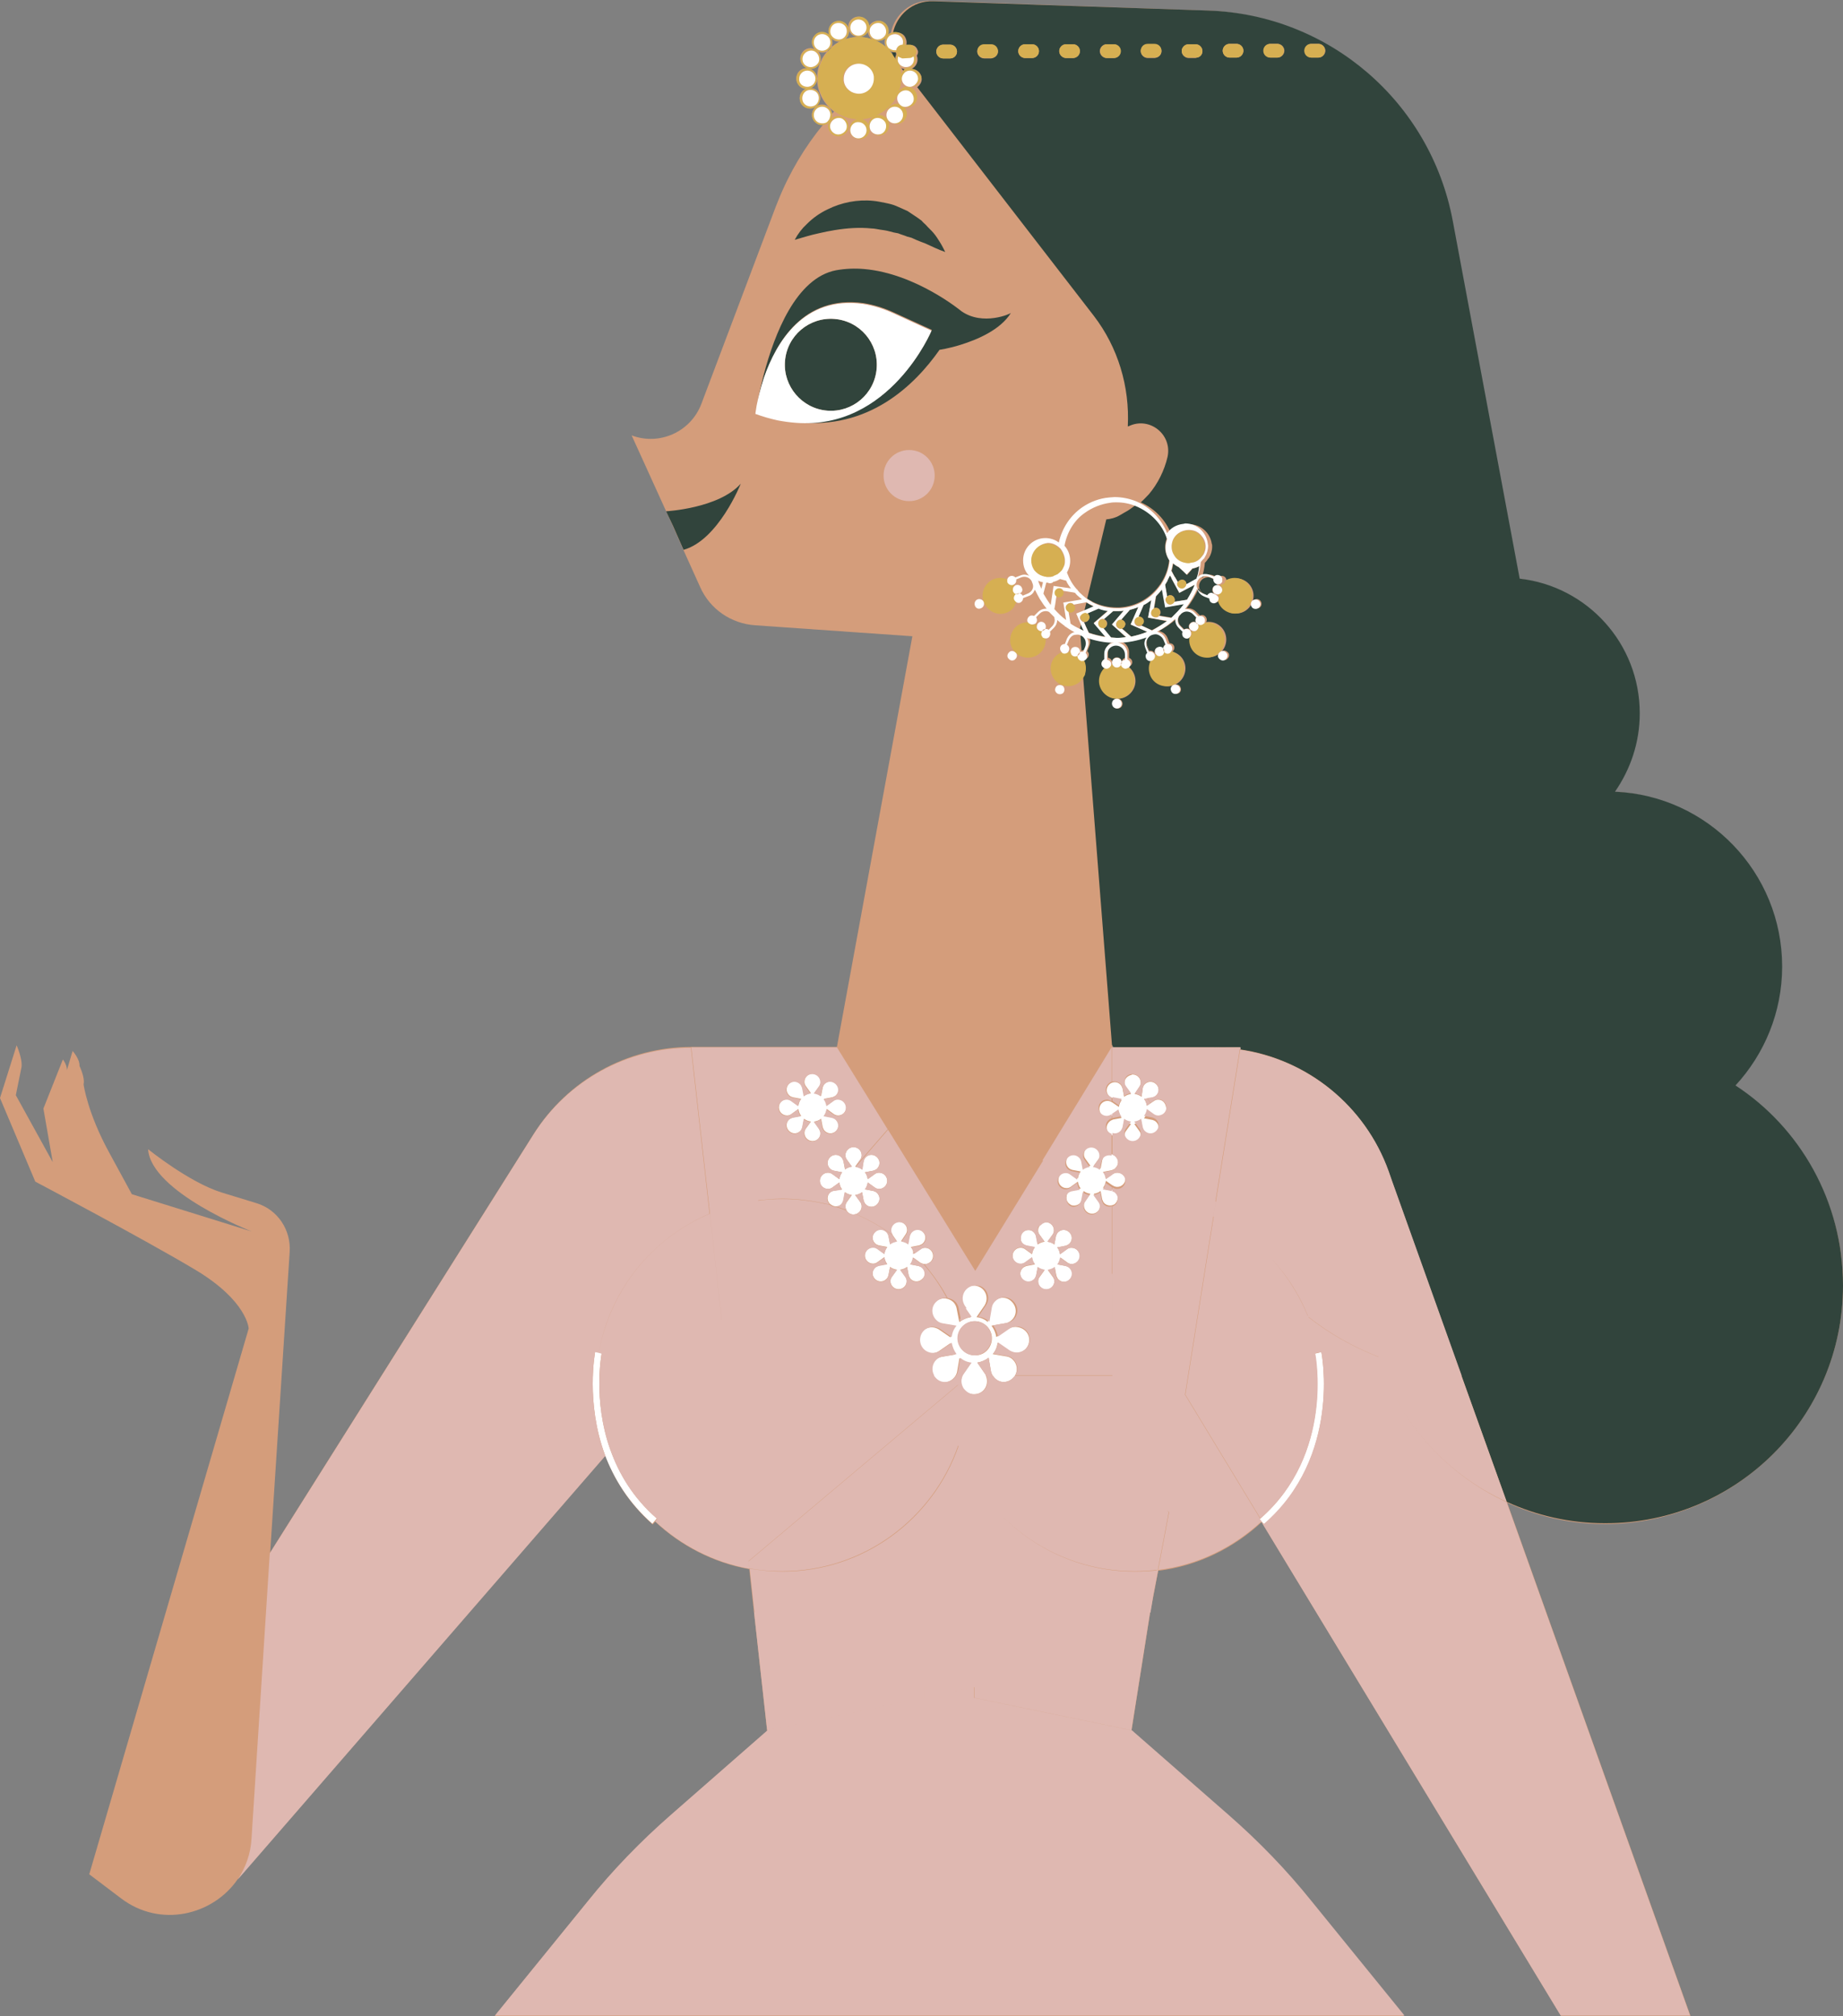
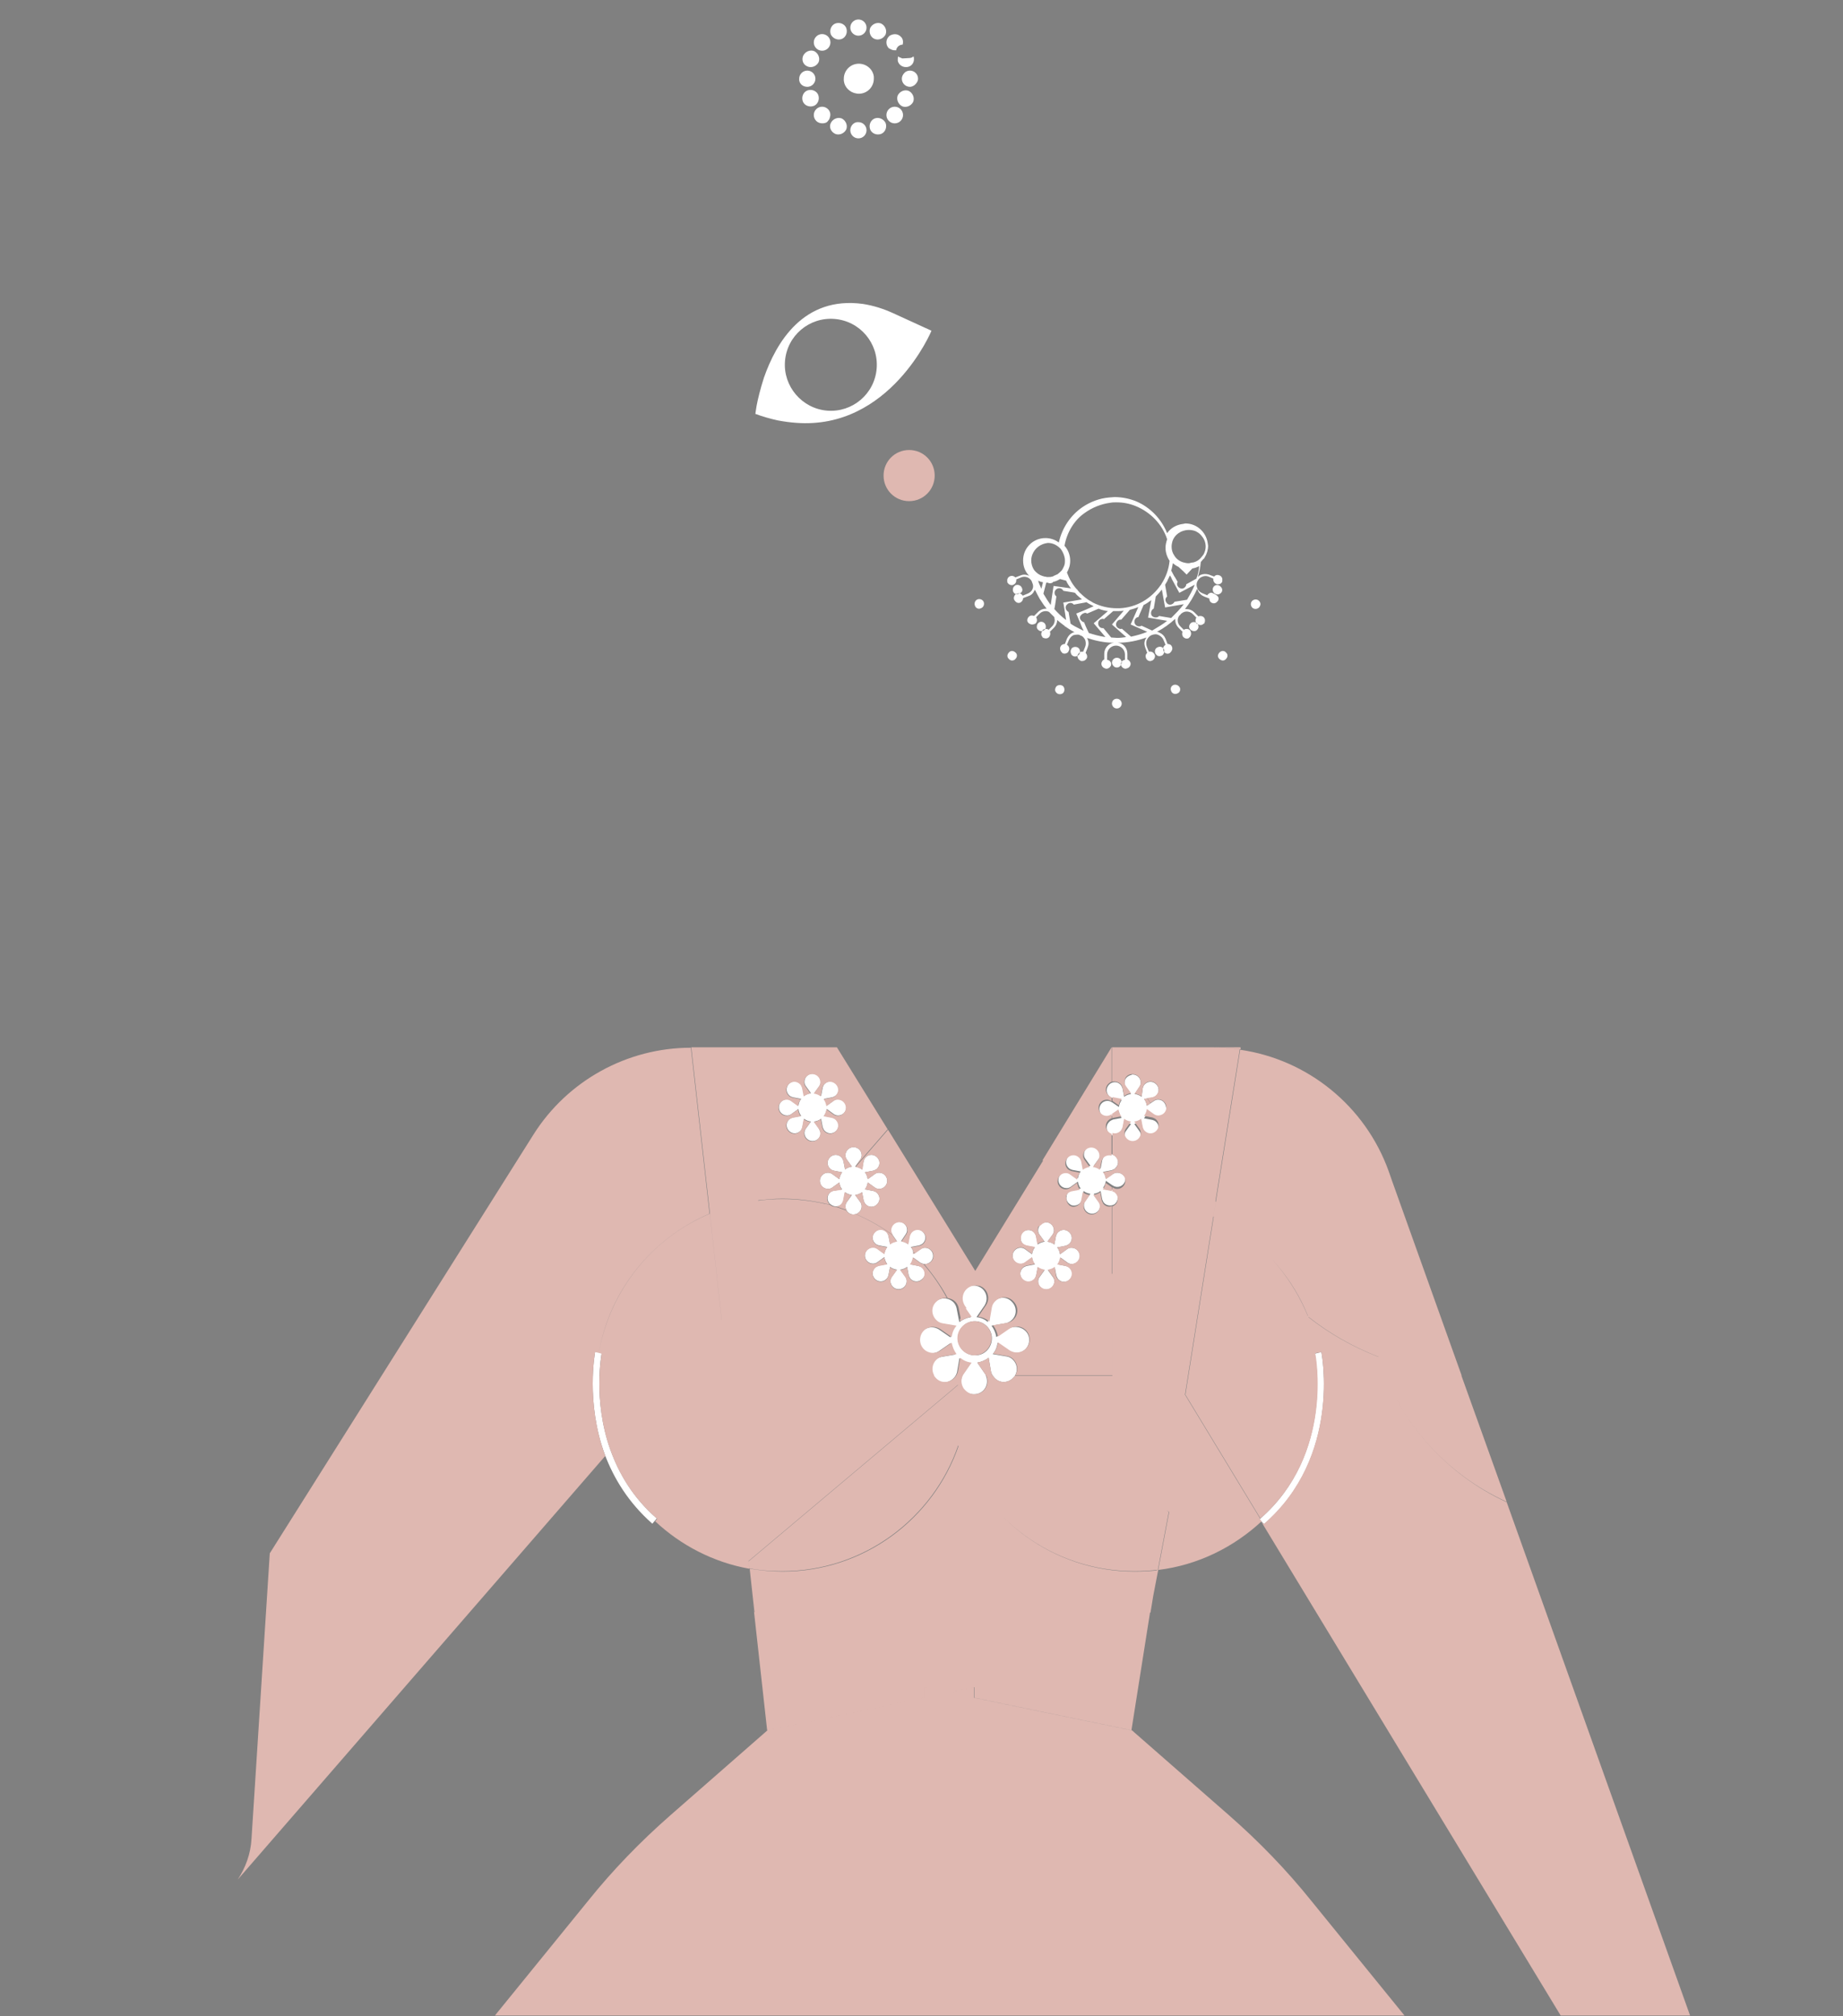
<svg xmlns="http://www.w3.org/2000/svg" height="496.9" preserveAspectRatio="xMidYMid meet" version="1.0" viewBox="0.0 -0.2 454.3 496.9" width="454.3" zoomAndPan="magnify">
  <rect x="0.0" y="-0.2" width="454.3" height="496.9" fill="#808080" stroke="none" />
  <g id="change1_1">
-     <path d="M454.3,316.6c0-20.7-10.8-38.9-27-49.3c7.1-7.7,11.5-18,11.5-29.3c0-23.2-18.3-42.1-41.2-43.1 c3.9-5.4,6.1-12.1,6.1-19.3c0-17.2-12.9-31.3-29.6-33.2l-16.5-88.2c-5.5-29.3-30.5-50.8-60.3-51.8L229.6,0c-5.2-0.2-9.1,3.5-10,7.9 c-0.3,0.1-0.6,0.3-0.8,0.5c-1,1-1,2.6,0,3.5c0.3,0.3,0.6,0.5,1,0.6c0.2,0.5,0.4,1.1,0.6,1.6c-0.5-0.8-1-1.5-1.6-2.2 c-0.9-0.9-1.9-1.6-3.1-2.1c1.2,0.3,2.5-0.3,3-1.4c0.5-1.3-0.1-2.7-1.3-3.3c-1.3-0.5-2.7,0.1-3.3,1.3c0,0,0,0,0,0 c0-1.4-1.1-2.5-2.5-2.5c-1.4,0-2.5,1.1-2.5,2.5c0,1.4,1.1,2.5,2.5,2.5c1,0,1.9-0.6,2.3-1.5c0,0.9,0.5,1.8,1.3,2.2 c-1.1-0.4-2.3-0.7-3.6-0.7c-5.6,0-10.2,4.6-10.2,10.2c0,3.4,1.7,6.4,4.2,8.2c-0.2,0.2-0.4,0.4-0.5,0.6c0-0.6-0.3-1.2-0.7-1.6 c-1-1-2.6-1-3.5,0c-1,1-1,2.6,0,3.5c0.6,0.6,1.3,0.8,2,0.7c-4.5,5.5-8.3,11.8-11.1,18.8l0,0l-0.6,1.5c0,0,0,0,0,0c0,0,0,0,0,0 l-18.3,48.5c-2.6,6.9-10.3,10.4-17.2,7.8l10.1,22.2l2.6,5.9c0,0,0,0,0,0l4.2,9.3c2.4,5.4,7.6,9,13.6,9.4l38.7,2.7l-18.6,101.2h-19.4 h-16.5c-15.7,0-30.4,8.1-38.8,21.4l-65,103.2l4.8-74c0.4-5.4-2.9-10.5-8.2-12.1l-8.5-2.6c-8.1-2.5-18.2-10.7-18.2-10.7 c0.7,10.6,25.6,20.3,25.6,20.3l-29.6-9.2c0,0,0,0-5.5-10.1C21.5,274,20.6,267,20.6,267c0.4-1.6-1-4.5-1-4.5c0.1-1.7-1.7-3.7-1.7-3.7 l-1.4,4.7c0-1.4-1-2.6-1-2.6L10.7,273l2.3,13.2l-9.1-16.5c0,0,1-4.9,1.4-6.9c0.3-2-1.2-5.4-1.2-5.4L0,270.4L8.7,291 c0,0,26.5,14,39.4,21.7c12.9,7.7,13.2,14.5,13.2,14.5L22,461.7l7.8,5.9c9.7,7.4,22.7,4.2,28.8-4.7l90.6-104.4 c2.2,5.8,5.8,11.8,11.7,17l0.6-0.7c6.3,5.9,14.3,10.1,23.2,11.7l0.6,5.5l3.8,34.4h0l-24,21c-7.3,6.4-14.1,13.4-20.2,21l-23,28.3 h105.9h12.4h105.9l-23-28.3c-6.1-7.6-12.9-14.6-20.2-21l-24-21l0,0l4.6-29.1l2-10.4c9.8-1.2,18.6-5.6,25.5-12l0,0l73.8,121.7h31.9 l-45.2-126.5c7.4,3.4,15.6,5.3,24.3,5.3C428.1,375.2,454.3,348.9,454.3,316.6z M274.2,257.9l0-0.6l0.4,0.6H274.2z M201.4,19.2 c0,1.1-0.7,1.9-1.6,2.3c1,0,1.9,0.6,2.2,1.5c0.5,1.3-0.1,2.7-1.4,3.3c-1.3,0.5-2.7-0.1-3.3-1.4c-0.5-1.3,0.1-2.7,1.4-3.3 c0,0,0,0,0,0c-1.3,0-2.4-1.1-2.4-2.5c0-1.4,1.1-2.5,2.5-2.5c0.1,0,0.2,0,0.4,0c-0.1,0-0.3-0.1-0.4-0.1c-1.3-0.5-1.9-2-1.3-3.3 c0.5-1.3,2-1.9,3.3-1.3c1.3,0.5,1.9,2,1.3,3.3c-0.4,1.1-1.5,1.6-2.6,1.5C200.6,17,201.4,18,201.4,19.2z M200.9,12c-1-1-1-2.6,0-3.5 s2.6-1,3.5,0c0,0,0,0.1,0.1,0.1c0-0.1-0.1-0.1-0.1-0.1c-0.5-1.3,0.1-2.7,1.4-3.3c1.3-0.5,2.7,0.1,3.3,1.4c0.5,1.3-0.1,2.7-1.4,3.3 c-1,0.4-2.1,0.1-2.8-0.7c0.5,0.9,0.4,2.1-0.4,2.9C203.5,13,201.9,13,200.9,12z" fill="#d49d7b" />
-   </g>
+     </g>
  <g id="change2_1">
-     <path d="M164.2,125.8c0,0,13-0.7,18.4-6.8c0,0-5.5,13.9-14.1,16.3c0,0,0,0,0,0l-2.6-5.9L164.2,125.8z M454.3,316.6 c0,32.4-26.2,58.6-58.6,58.6c-8.7,0-16.9-1.9-24.3-5.3l-11.2-31.2l-17.2-48.1l-0.8-2.3c-5.8-16.1-20-27.5-36.6-29.9l0.1-0.5h-6.6 h-24.6l-0.4-0.6l0,0l-7.1-90.6c0.1-0.2,0.2-0.3,0.3-0.5c0.1-0.1,0.1-0.3,0.1-0.4c0.3-1.1,0.2-2.1-0.2-3.1c-0.1-0.1-0.1-0.2-0.2-0.4 c0.1,0,0.1,0,0.2,0c0.4,0,0.9-0.3,1.1-0.7c0.2-0.5,0.1-1-0.3-1.3l0.5-1.3c0.3-0.7,0.3-1.4,0-2.1c-0.1-0.1-0.2-0.2-0.2-0.3 c2.1,0.7,4.4,1.2,6.7,1.2c-1.4,0.1-2.4,1.3-2.4,2.7v1.4c-0.4,0.2-0.7,0.6-0.7,1.1c0,0.5,0.4,1,0.9,1.1c-1.1,0.8-1.7,2.1-1.7,3.5 c0,2.4,2,4.4,4.4,4.4c-0.6,0-1.2,0.5-1.2,1.2c0,0.6,0.5,1.2,1.2,1.2s1.2-0.5,1.2-1.2c0-0.6-0.5-1.2-1.2-1.2c2.4,0,4.4-2,4.4-4.4 c0-1.4-0.7-2.7-1.7-3.5c0.5-0.1,0.9-0.6,0.9-1.1c0-0.5-0.3-0.9-0.8-1.1v-1.4c0-1.4-1.1-2.6-2.4-2.7c2.5,0,4.9-0.5,7.1-1.3 c-0.1,0.2-0.2,0.3-0.3,0.5c-0.1,0.3-0.2,0.7-0.2,1c0,0.4,0.1,0.7,0.2,1l0.5,1.3c-0.3,0.3-0.5,0.8-0.3,1.3c0.2,0.5,0.7,0.8,1.2,0.7 c-0.7,1.1-0.8,2.6-0.3,3.9c0.9,2.2,3.5,3.3,5.7,2.4c-0.6,0.2-0.9,0.9-0.6,1.5c0.2,0.6,0.9,0.9,1.5,0.6c0.6-0.2,0.9-0.9,0.6-1.5 c-0.2-0.6-0.9-0.9-1.5-0.6c2.2-0.9,3.3-3.5,2.4-5.7c-0.5-1.3-1.7-2.2-2.9-2.5c0.4-0.3,0.6-0.9,0.4-1.4c-0.2-0.5-0.7-0.7-1.1-0.7 l-0.5-1.3c-0.3-0.7-0.8-1.2-1.5-1.5c-0.2-0.1-0.4-0.1-0.6-0.2c1.6-0.9,3.1-1.9,4.5-3.2c0,0.1,0,0.2,0,0.3c0,0.7,0.3,1.4,0.8,1.9l1,1 c-0.2,0.4-0.1,0.9,0.2,1.3c0.4,0.4,0.9,0.4,1.4,0.2c-0.2,1.3,0.2,2.7,1.2,3.7c1.7,1.7,4.5,1.7,6.2,0c-0.5,0.5-0.5,1.2,0,1.6 c0.5,0.5,1.2,0.5,1.6,0c0.5-0.5,0.5-1.2,0-1.6c-0.5-0.5-1.2-0.5-1.6,0c1.7-1.7,1.7-4.5,0-6.2c-1-1-2.4-1.4-3.7-1.2 c0.3-0.4,0.2-1-0.2-1.4c-0.4-0.4-0.9-0.4-1.3-0.2l-1-1c-0.5-0.5-1.2-0.8-1.9-0.8c-0.1,0-0.3,0-0.4,0c1.2-1.5,2.2-3.2,3-5 c0,0.2,0.1,0.4,0.2,0.5c0.3,0.7,0.8,1.2,1.5,1.4l1.3,0.5c0,0.5,0.3,0.9,0.7,1.1c0.5,0.2,1,0,1.3-0.4c0.4,1.3,1.3,2.4,2.6,2.9 c2.3,0.9,4.8-0.3,5.6-2.5c-0.2,0.6,0.1,1.3,0.7,1.5c0.6,0.2,1.3-0.1,1.5-0.7c0.2-0.6-0.1-1.3-0.7-1.5c-0.6-0.2-1.3,0.1-1.5,0.7 c0.9-2.3-0.3-4.8-2.5-5.6c-1.3-0.5-2.8-0.3-3.9,0.4c0.1-0.5-0.2-1-0.7-1.2c-0.5-0.2-1,0-1.3,0.3l-1.3-0.5c-0.7-0.3-1.4-0.2-2.1,0.1 c-0.2,0.1-0.4,0.3-0.6,0.5c0.3-1.2,0.6-2.4,0.7-3.7c0.2-0.2,0.4-0.4,0.6-0.7c0.1-0.2,0.2-0.3,0.4-0.5c0.5-0.8,0.8-1.8,0.8-2.8 c0-0.3,0-0.5-0.1-0.7c-0.4-2.7-2.7-4.8-5.5-4.8c-0.2,0-0.3,0-0.5,0.1c-1.6,0.2-3.1,1-4,2.3c-1.4-3.5-4.1-6.3-7.5-7.8 c0.7-0.6,1.3-1.3,2-2c2.2-2.6,3.8-5.8,4.6-9.2c1.2-5.5-4.4-10-9.5-7.6l-0.3,0.1c0.5-9.8-2.4-19.5-8.4-27.3l-43.5-56.3 c0.6-0.5,1.1-1.2,1.1-2c0-1.4-1.1-2.5-2.5-2.5c-0.1,0-0.1,0-0.2,0c0,0,0,0,0.1,0c1.3-0.5,1.9-2,1.4-3.3c0,0,0,0,0,0 c0.2-0.3,0.3-0.6,0.3-0.9c0-0.1,0-0.3-0.1-0.4c-0.2-0.7-0.8-1.3-1.6-1.3c0,0,0,0,0,0l-1.2,0c0.2-0.8,0-1.7-0.6-2.4 c-0.7-0.7-1.8-0.9-2.7-0.5c0.9-4.4,4.8-8.1,10-7.9l67.7,2.3c29.8,1,54.8,22.5,60.3,51.8l16.5,88.2c16.7,1.9,29.6,16,29.6,33.2 c0,7.2-2.3,13.8-6.1,19.3c22.9,1,41.2,19.9,41.2,43.1c0,11.3-4.4,21.6-11.5,29.3C443.6,277.6,454.3,295.8,454.3,316.6z M321.6,12.3 c0,0.9,0.8,1.7,1.7,1.7c0,0,0,0,0,0l1.7,0c0.9,0,1.7-0.8,1.7-1.7c0-0.9-0.8-1.7-1.7-1.7c0,0,0,0,0,0l-1.7,0 C322.3,10.6,321.6,11.4,321.6,12.3z M311.5,12.3c0,0.9,0.8,1.7,1.7,1.7c0,0,0,0,0,0l1.7,0c0.9,0,1.7-0.8,1.7-1.7 c0-0.9-0.8-1.7-1.7-1.7c0,0,0,0,0,0l-1.7,0C312.2,10.6,311.5,11.4,311.5,12.3z M301.4,12.3c0,0.9,0.8,1.7,1.7,1.7c0,0,0,0,0,0l1.7,0 c0.9,0,1.7-0.8,1.7-1.7c0-0.9-0.8-1.7-1.7-1.7c0,0,0,0,0,0l-1.7,0C302.2,10.6,301.4,11.4,301.4,12.3z M235.9,12.5 c0-0.9-0.8-1.7-1.7-1.7c0,0,0,0,0,0l-1.7,0c-0.9,0-1.7,0.8-1.7,1.7c0,0.9,0.8,1.7,1.7,1.7c0,0,0,0,0,0l1.7,0 C235.2,14.2,235.9,13.4,235.9,12.5z M246,12.5c0-0.9-0.8-1.7-1.7-1.7l-1.7,0c-0.9,0-1.7,0.8-1.7,1.7c0,0.9,0.8,1.7,1.7,1.7 c0,0,0,0,0,0l1.7,0C245.2,14.1,246,13.4,246,12.5z M256.1,12.4c0-0.9-0.8-1.7-1.7-1.7c0,0,0,0,0,0l-1.7,0c-0.9,0-1.7,0.8-1.7,1.7 c0,0.9,0.8,1.7,1.7,1.7c0,0,0,0,0,0l1.7,0C255.3,14.1,256.1,13.4,256.1,12.4z M266.2,12.4c0-0.9-0.8-1.7-1.7-1.7c0,0,0,0,0,0l-1.7,0 c-0.9,0-1.7,0.8-1.7,1.7c0,0.9,0.8,1.7,1.7,1.7c0,0,0,0,0,0l1.7,0C265.4,14.1,266.2,13.3,266.2,12.4z M276.2,12.4 c0-0.9-0.8-1.7-1.7-1.7c0,0,0,0,0,0l-1.7,0c-0.9,0-1.7,0.8-1.7,1.7c0,0.9,0.8,1.7,1.7,1.7c0,0,0,0,0,0l1.7,0 C275.5,14.1,276.2,13.3,276.2,12.4z M286.3,12.4c0-0.9-0.8-1.7-1.7-1.7c0,0,0,0,0,0l-1.7,0c-0.9,0-1.7,0.8-1.7,1.7 c0,0.9,0.8,1.7,1.7,1.7c0,0,0,0,0,0l1.7,0C285.6,14,286.3,13.3,286.3,12.4z M295.4,13.9c0.6-0.3,1-0.8,1-1.5c0-0.9-0.8-1.7-1.7-1.7 c0,0,0,0,0,0l-1.7,0c-0.7,0-1.3,0.5-1.6,1.1c-0.1,0.2-0.1,0.4-0.1,0.6c0,0.9,0.8,1.7,1.7,1.7c0,0,0,0,0,0l1.7,0 C294.9,14,295.2,14,295.4,13.9z M283,152l0.8-4.3c-0.6,0.4-1.2,0.9-1.9,1.2l-1.3,3c0.5-0.1,1,0.2,1.2,0.7c0.2,0.5,0,1.1-0.5,1.3 l2.6,1.2c1.3-0.6,2.5-1.4,3.7-2.2L283,152z M287.4,158.5l-0.5-1.2c-0.2-0.5-0.6-0.9-1.2-1.2s-1.1-0.2-1.7,0 c-0.5,0.2-0.9,0.6-1.2,1.2c-0.2,0.5-0.2,1.1,0,1.7l0.5,1.2c0.6-0.1,1.1,0.1,1.4,0.7c-0.2-0.6,0-1.3,0.6-1.5c0.6-0.2,1.3,0,1.5,0.6 C286.7,159.4,286.9,158.8,287.4,158.5z M286.5,145c-0.5,0.6-1,1.2-1.5,1.7l-0.5,3c0.5-0.2,1.1-0.1,1.4,0.4c0.3,0.5,0.2,1-0.1,1.4 l3,0.5c1.2-1,2.2-2.1,3.1-3.4l-4.6,0.8L286.5,145z M295.5,153.6c-0.1-0.1-0.2-0.1-0.4-0.2c0.1,0.1,0.2,0.2,0.2,0.3 C295.4,153.7,295.4,153.7,295.5,153.6z M274.3,163.4c0-0.1-0.1-0.2-0.1-0.4c0,0.1,0,0.3-0.1,0.4 C274.2,163.4,274.2,163.4,274.3,163.4z M293.8,155.3c-0.1-0.1-0.2-0.1-0.3-0.2c0.1,0.1,0.2,0.2,0.2,0.4 C293.7,155.4,293.7,155.3,293.8,155.3z M276.6,163.5c0-0.1-0.1-0.3-0.1-0.4c0,0.1,0,0.2-0.1,0.4 C276.5,163.4,276.5,163.4,276.6,163.5z M287.2,160.3c-0.1-0.1-0.2-0.2-0.2-0.4c0,0.1,0.1,0.2,0.1,0.4 C287.1,160.3,287.1,160.3,287.2,160.3z M292.6,141.5l-0.6-0.6l-0.2-0.2l-1.2-1.1c-0.5-0.2-1-0.6-1.4-0.9c-0.1,0.6-0.2,1.2-0.4,1.8 l0.8,1.5l0.1,0.1l0.7,1.2c0.3-0.5,0.8-0.7,1.3-0.6c0.5,0.2,0.8,0.7,0.8,1.2l2.5-1.4c0.3-1,0.5-2.1,0.7-3.2c-0.5,0.3-1.1,0.5-1.7,0.6 L292.6,141.5z M294.1,151c-0.4-0.4-1-0.6-1.5-0.6c-0.5,0-0.9,0.2-1.3,0.5c-0.2,0.2-0.3,0.4-0.5,0.5c-0.2,0.3-0.4,0.7-0.4,1.1 c0,0.6,0.2,1.1,0.6,1.5l0.9,0.9c0.5-0.3,1.1-0.3,1.5,0.1c-0.5-0.5-0.5-1.2,0-1.6c0.5-0.5,1.2-0.5,1.6,0c-0.4-0.4-0.4-1-0.1-1.5 L294.1,151z M298.5,142.2c-0.5-0.2-1.1-0.2-1.7,0.1c-0.5,0.2-0.9,0.7-1.1,1.2c-0.2,0.5-0.2,1.1,0.1,1.7c0.2,0.5,0.7,0.9,1.2,1.1 l1.2,0.5c0.3-0.5,0.9-0.8,1.4-0.5c-0.6-0.2-0.9-0.9-0.7-1.5c0.2-0.6,0.9-0.9,1.5-0.7c-0.5-0.2-0.8-0.8-0.7-1.3L298.5,142.2z M267.5,160.1l0.5-1.2c0.2-0.5,0.2-1.1,0-1.7c-0.2-0.4-0.5-0.8-0.9-1c-0.1,0-0.2-0.1-0.3-0.1c0,0-0.1,0-0.1-0.1 c-0.1,0-0.3-0.1-0.4-0.1l0.3,4.3c0.1-0.1,0.3-0.2,0.5-0.2C267.2,160.1,267.4,160.1,267.5,160.1z M274.1,153.7l2.9-3.4 c-0.6,0.1-1.1,0.1-1.7,0.1c-0.3,0-0.6,0-0.9,0l-2.3,2c0.5,0.1,0.9,0.6,0.8,1.2c0,0.5-0.5,1-1,1l1.9,2.3c0.5,0,1,0.1,1.5,0.1 c0.8,0,1.5-0.1,2.3-0.1L274.1,153.7z M282.8,155.5l-4.1-1.8l1.9-4.3c-0.7,0.3-1.4,0.5-2.1,0.7l-2.1,2.4c0.5,0.1,0.9,0.5,1,1 c0,0.5-0.3,1-0.8,1.2l2.3,2C280.2,156.4,281.6,156,282.8,155.5z M277.5,161.9v-1.3c0-1.2-1-2.2-2.2-2.2c-1.2,0-2.2,1-2.2,2.2v1.3 c0.6,0.1,1,0.5,1,1.1c0-0.6,0.5-1.2,1.2-1.2s1.2,0.5,1.2,1.2C276.5,162.5,276.9,162,277.5,161.9z M220.8,12.7c-0.3,0-0.7,0-1-0.1 c0.2,0.5,0.4,1.1,0.6,1.6c0.1,0.2,0.2,0.4,0.3,0.6c-0.1-0.5,0-1.1,0.2-1.5C220.9,13.1,220.9,12.9,220.8,12.7z M285,161.1 c-0.1-0.1-0.2-0.2-0.2-0.3c0.1,0.1,0.1,0.3,0.1,0.4C284.9,161.2,284.9,161.1,285,161.1z M300,146.2c-0.1,0-0.2,0-0.4-0.1 c0.1,0.1,0.3,0.1,0.4,0.2C300,146.3,300,146.3,300,146.2z M300.9,144.1c-0.1,0-0.3,0-0.4-0.1c0.1,0,0.2,0.1,0.3,0.2 C300.8,144.1,300.9,144.1,300.9,144.1z M222.2,16.6l0.5,0.7c0.2-0.2,0.5-0.3,0.7-0.4C223,16.9,222.6,16.8,222.2,16.6z M267.7,154.2 l0.7,1.5c1.3,0.5,2.7,0.8,4.1,1l-2.9-3.4l0.7-0.6l2.8-2.4c-0.8-0.1-1.6-0.3-2.3-0.6L268,151c0.4,0.3,0.6,0.8,0.4,1.4 c-0.2,0.5-0.7,0.8-1.2,0.7L267.7,154.2z M267.8,148.3L267.8,148.3L267.8,148.3l-0.5,2l2.3-1C269,149,268.4,148.7,267.8,148.3 C267.8,148.3,267.8,148.3,267.8,148.3z M288.4,141.6c-0.2,0.4-0.4,0.8-0.6,1.2c0,0,0,0,0,0.1c-0.2,0.3-0.4,0.7-0.6,1l0.5,2.9 c0.4-0.4,1-0.4,1.4-0.1c0.4,0.3,0.6,0.9,0.4,1.4l3.1-0.5c0.8-1.2,1.4-2.4,1.9-3.7l-3.8,2l-1.9-3.5l0-0.1L288.4,141.6z M280,124.2 c-0.9,0.7-1.8,1.4-2.8,1.9l-1.2,0.7c-1,0.6-2.2,0.9-3.3,1l-4.7,19.5c0.4,0.3,0.9,0.5,1.3,0.8c1.8,0.9,3.8,1.4,5.9,1.4 c0.2,0,0.5,0,0.7,0c4.2-0.2,7.8-2.4,10.1-5.7c0,0,0.1-0.1,0.1-0.1l0,0l0,0c0-0.1,0.1-0.1,0.1-0.2c1.1-1.7,1.8-3.6,2-5.7 c-0.6-0.9-1-2-1-3.2c0-0.8,0.2-1.5,0.4-2.1C286.6,128.6,283.7,125.6,280,124.2z M266.7,155c0.2,0.1,0.3,0.2,0.5,0.2l-0.3-0.6 l-0.3-0.7l-0.1-0.3l-0.3,1.1c0.1,0,0.1,0.1,0.2,0.1C266.5,155,266.6,155,266.7,155z M203.9,101c6.2,0.5,11.7-4.1,12.2-10.4 c0.5-6.2-4.1-11.7-10.4-12.2c-6.2-0.5-11.7,4.1-12.2,10.4C193,95,197.7,100.5,203.9,101z M237,76.5c0,0-11.2-9.3-24-10.4 c-2.3-0.2-4.6-0.1-6.9,0.3c-9.9,1.9-15.2,15.8-17.8,25.6c-0.8,3.1-1.4,5.9-1.7,7.6c0.3-1.6,0.9-4.1,1.8-6.9 c3-8.6,9.7-20.2,24.4-18.2c2.6,0.4,5.1,1.2,7.5,2.3l9.4,4.3c0,0-10.3,24.6-33.5,22.7l0.1,0c17.8,2.1,29.2-9.1,35.3-17.8l0,0 c0,0,2.2-0.3,5.1-1.2c4.2-1.3,9.9-3.7,12.5-7.9C249.2,77.1,242.3,80.2,237,76.5z M205.8,56.5c3.1-0.5,6.1-0.7,9-0.4 c0.7,0,1.5,0.2,2.2,0.3c0.7,0.1,1.5,0.2,2.2,0.4c0.7,0.2,1.5,0.4,2.2,0.5c0.7,0.3,1.5,0.5,2.2,0.8l1.1,0.3c0.4,0.2,0.7,0.3,1.1,0.5 c0.7,0.3,1.5,0.6,2.3,0.9c1.6,0.7,3.1,1.5,4.9,2.1c-0.4-0.8-0.8-1.6-1.3-2.4c-0.5-0.8-1-1.6-1.6-2.3c-0.6-0.7-1.3-1.3-1.9-2 c-0.3-0.3-0.7-0.6-1-1c-0.4-0.3-0.8-0.6-1.1-0.8c-0.8-0.5-1.6-1.1-2.4-1.6c-0.9-0.4-1.8-0.8-2.7-1.2c-0.9-0.4-1.8-0.6-2.8-0.8 c-1-0.2-1.9-0.4-2.9-0.5c-3.9-0.4-7.9,0.4-11.3,2.1c-1.9,0.9-3.6,2.1-5.1,3.6c-1.2,1.1-2.2,2.4-3,3.9c2.1-0.6,4-1.2,5.9-1.6 C203.1,57,204.5,56.7,205.8,56.5z" fill="#31443c" />
-   </g>
+     </g>
  <g id="change3_1">
-     <path d="M224.3,16.7c-0.1,0-0.1,0-0.2,0C224.2,16.7,224.2,16.7,224.3,16.7c1.2-0.5,1.8-2,1.3-3.3c0,0,0,0,0,0 c0.2-0.3,0.3-0.6,0.3-0.9c0-0.1,0-0.3-0.1-0.4c-0.2-0.7-0.8-1.3-1.6-1.3c0,0,0,0,0,0l-1.2,0c0.2-0.8,0-1.7-0.6-2.4 c-0.7-0.7-1.8-0.9-2.7-0.5c-0.3,0.1-0.6,0.3-0.8,0.5c-1,1-1,2.6,0,3.5c0.3,0.3,0.6,0.5,1,0.6c0.3,0.1,0.7,0.1,1,0.1 c0,0.2,0.1,0.4,0.2,0.6c-0.2,0.5-0.3,1-0.2,1.5c-0.1-0.2-0.2-0.4-0.3-0.6c-0.5-0.8-1-1.5-1.6-2.2c-0.9-0.9-1.9-1.6-3.1-2.1 c1.2,0.3,2.5-0.3,3-1.4c0.5-1.3-0.1-2.7-1.3-3.3c-1.3-0.5-2.7,0.1-3.3,1.3c0,0,0,0,0,0c0-1.4-1.1-2.5-2.5-2.5 c-1.4,0-2.5,1.1-2.5,2.5c0,1.4,1.1,2.5,2.5,2.5c1,0,1.9-0.6,2.3-1.5c0,0.9,0.5,1.8,1.3,2.2c-1.1-0.4-2.3-0.7-3.6-0.7 c-2.8,0-5.4,1.1-7.2,3c-1.8,1.8-3,4.4-3,7.2c0,3.4,1.7,6.4,4.2,8.2c1.7,1.2,3.7,1.9,6,1.9c1.3,0,2.5-0.2,3.6-0.7 c-0.8,0.4-1.3,1.2-1.3,2c-0.4-0.8-1.2-1.4-2.2-1.4c-1.4,0-2.5,1.1-2.5,2.5c0,1.4,1.1,2.5,2.5,2.5c1.3,0,2.4-1,2.5-2.3 c0.6,1.2,2,1.7,3.2,1.2c1.3-0.5,1.9-2,1.4-3.3c-0.5-1.2-1.8-1.8-2.9-1.5c2.2-1,4-2.7,5.1-4.9c-0.1,0.8,0.1,1.6,0.7,2.2 c-0.9-0.3-1.9-0.1-2.6,0.6c-1,1-1,2.6,0,3.5c1,1,2.6,1,3.5,0c1-1,1-2.5,0-3.5c1.2,0.4,2.6-0.1,3.1-1.4c0.5-1.3-0.1-2.7-1.3-3.3 c-1.1-0.5-2.3-0.1-3,0.8c0.4-1.1,0.6-2.2,0.6-3.4c0-1.2-0.2-2.3-0.6-3.4c0.2,0.3,0.6,0.6,0.9,0.8c0.4,0.2,0.8,0.3,1.2,0.2 c-0.3,0.1-0.5,0.3-0.7,0.4c-0.5,0.5-0.9,1.1-0.9,1.9c0,1.4,1.1,2.5,2.5,2.5c0.5,0,1-0.2,1.4-0.5c0.6-0.5,1.1-1.2,1.1-2 C226.8,17.8,225.7,16.7,224.3,16.7z M211.6,8.6c-1.1,0-2-0.9-2-2s0.9-2,2-2c1.1,0,2,0.9,2,2S212.8,8.6,211.6,8.6z M214.5,6.7 c0.4-1,1.6-1.5,2.7-1.1c1,0.4,1.5,1.6,1.1,2.7c-0.4,1-1.6,1.5-2.7,1.1C214.6,9,214.1,7.8,214.5,6.7z M211.6,33.9c-1.1,0-2-0.9-2-2 c0-1.1,0.9-2,2-2c1.1,0,2,0.9,2,2C213.7,33,212.8,33.9,211.6,33.9z M218.2,30.2c0.4,1-0.1,2.2-1.1,2.7c-1,0.4-2.2-0.1-2.7-1.1 c-0.4-1,0.1-2.2,1.1-2.7C216.6,28.6,217.8,29.1,218.2,30.2z M222,29.6c-0.8,0.8-2.1,0.8-2.9,0c-0.8-0.8-0.8-2.1,0-2.9 c0.8-0.8,2.1-0.8,2.9,0C222.8,27.5,222.8,28.8,222,29.6z M221.3,23.3c0.4-1,1.6-1.5,2.7-1.1c1,0.4,1.5,1.6,1.1,2.7 c-0.4,1-1.6,1.5-2.7,1.1C221.4,25.5,220.9,24.3,221.3,23.3z M219.7,12c-0.2-0.1-0.4-0.2-0.5-0.4c-0.8-0.8-0.8-2.1,0-2.9 c0.1-0.1,0.3-0.2,0.4-0.3c0.8-0.5,1.8-0.4,2.5,0.3c0.6,0.6,0.7,1.3,0.5,2l0,0c-0.8,0-1.5,0.6-1.6,1.4 C220.5,12.3,220.1,12.2,219.7,12z M211.6,22.9c-0.4,0-0.8-0.1-1.2-0.2c-1.5-0.5-2.6-1.9-2.6-3.5c0-2.1,1.7-3.7,3.7-3.7 c1.9,0,3.4,1.4,3.7,3.2c0,0.2,0,0.3,0,0.5C215.3,21.3,213.7,22.9,211.6,22.9z M221.4,15.2c-0.1-0.2-0.1-0.3-0.1-0.5 c0-0.3,0-0.6,0.1-0.9c0.2,0.2,0.5,0.3,0.8,0.4c0.1,0,0.2,0.1,0.3,0.1c0,0,0,0,0,0l1.7,0c0.4,0,0.7-0.2,1-0.4c0.3,1-0.2,2.1-1.1,2.5 C223,16.7,221.8,16.2,221.4,15.2z M225.4,20.8c-0.3,0.2-0.7,0.4-1.1,0.4c-1.1,0-2-0.9-2-2c0-0.6,0.3-1.1,0.7-1.5 c0.4-0.3,0.8-0.5,1.3-0.5c1.1,0,2,0.9,2,2C226.3,19.9,226,20.5,225.4,20.8z M199.5,16.8c1.1,0.1,2.2-0.4,2.6-1.5 c0.5-1.3-0.1-2.7-1.3-3.3c-1.3-0.5-2.7,0.1-3.3,1.3c-0.5,1.3,0.1,2.7,1.3,3.3c0.1,0.1,0.3,0.1,0.4,0.1c-0.1,0-0.2,0-0.4,0 c-1.4,0-2.5,1.1-2.5,2.5c0,1.4,1.1,2.5,2.4,2.5c0,0,0,0,0,0c-1.3,0.5-1.9,2-1.4,3.3c0.5,1.3,2,1.9,3.3,1.4c1.3-0.5,1.9-2,1.4-3.3 c-0.4-0.9-1.3-1.5-2.2-1.5c0.9-0.4,1.6-1.3,1.6-2.3C201.4,18,200.6,17,199.5,16.8z M199.1,16.2c-1-0.4-1.5-1.6-1.1-2.7 c0.4-1,1.6-1.5,2.7-1.1c1,0.4,1.5,1.6,1.1,2.7C201.3,16.1,200.1,16.6,199.1,16.2z M201.7,23.2c0.4,1-0.1,2.2-1.1,2.7 c-1,0.4-2.2-0.1-2.7-1.1c-0.4-1,0.1-2.2,1.1-2.7C200.1,21.7,201.3,22.2,201.7,23.2z M199,21.2c-1.1,0-2-0.9-2-2c0-1.1,0.9-2,2-2 c1.1,0,2,0.9,2,2C201,20.3,200.1,21.2,199,21.2z M204.9,9.1c0.7,0.8,1.8,1.1,2.8,0.7c1.3-0.5,1.9-2,1.4-3.3c-0.5-1.3-2-1.9-3.3-1.4 c-1.3,0.5-1.9,2-1.4,3.3c0,0.1,0.1,0.1,0.1,0.1c0,0,0-0.1-0.1-0.1c-1-1-2.6-1-3.5,0c-1,1-1,2.6,0,3.5c1,1,2.6,1,3.5,0 C205.2,11.2,205.3,10,204.9,9.1z M206,5.6c1-0.4,2.2,0.1,2.7,1.1c0.4,1-0.1,2.2-1.1,2.7c-1,0.4-2.2-0.1-2.7-1.1 C204.4,7.2,204.9,6,206,5.6z M204.1,11.7c-0.8,0.8-2.1,0.8-2.9,0c-0.8-0.8-0.8-2.1,0-2.9c0.8-0.8,2.1-0.8,2.9,0 C204.9,9.6,204.9,10.9,204.1,11.7z M207.6,28.6c-0.9-0.4-1.9-0.2-2.6,0.4c0.1-0.3,0.2-0.7,0.1-1c0-0.6-0.3-1.2-0.7-1.6 c-1-1-2.6-1-3.5,0c-1,1-1,2.6,0,3.5c0.6,0.6,1.3,0.8,2,0.7c0.5-0.1,1-0.2,1.4-0.6c-0.5,1.3,0.1,2.7,1.4,3.2c1.3,0.5,2.7-0.1,3.3-1.3 C209.5,30.6,208.9,29.1,207.6,28.6z M204.1,29.6c-0.2,0.2-0.5,0.4-0.7,0.5c-0.7,0.3-1.6,0.1-2.2-0.5c-0.8-0.8-0.8-2.1,0-2.9 c0.8-0.8,2.1-0.8,2.9,0c0.5,0.5,0.7,1.2,0.5,1.9C204.5,29,204.4,29.3,204.1,29.6z M208.5,31.7c-0.4,1-1.6,1.5-2.7,1.1 c-1-0.4-1.5-1.6-1.1-2.7c0.4-1,1.6-1.5,2.7-1.1C208.5,29.5,208.9,30.6,208.5,31.7z M279.7,167.6c0,2.4-2,4.4-4.4,4.4 c-2.4,0-4.4-2-4.4-4.4c0-1.4,0.7-2.7,1.7-3.5c0.1,0,0.2,0.1,0.3,0.1c0.5,0,0.9-0.3,1.1-0.7c0.1,0,0.1,0,0.2,0 c0.2,0.5,0.6,0.8,1.1,0.8s0.9-0.3,1.1-0.8c0.1,0,0.1,0,0.2,0c0.2,0.4,0.6,0.7,1.1,0.7c0.1,0,0.2,0,0.3-0.1 C279,164.9,279.7,166.2,279.7,167.6z M300.6,154.4c1.7,1.7,1.7,4.5,0,6.2c-1.7,1.7-4.5,1.7-6.2,0c-1-1-1.4-2.4-1.2-3.7 c0.1,0,0.2-0.1,0.2-0.2c0.4-0.4,0.4-0.9,0.2-1.3c0,0,0-0.1,0.1-0.1c0.4,0.2,1,0.2,1.3-0.2c0.4-0.4,0.4-0.9,0.2-1.3 c0,0,0.1-0.1,0.1-0.1c0.4,0.2,0.9,0.1,1.3-0.2c0.1-0.1,0.1-0.2,0.2-0.2C298.2,153,299.6,153.4,300.6,154.4z M291.6,162.9 c0.9,2.2-0.1,4.8-2.4,5.7c-2.2,0.9-4.8-0.1-5.7-2.4c-0.5-1.3-0.4-2.7,0.3-3.9c0.1,0,0.2,0,0.3-0.1c0.5-0.2,0.7-0.6,0.7-1.1 c0,0,0.1-0.1,0.1-0.1c0.3,0.4,0.8,0.5,1.3,0.3c0.5-0.2,0.7-0.7,0.7-1.2c0.1,0,0.1,0,0.2,0c0.3,0.3,0.8,0.5,1.3,0.3 c0.1,0,0.2-0.1,0.2-0.2C290,160.7,291.1,161.6,291.6,162.9z M308.4,148.2c-0.9,2.3-3.4,3.4-5.6,2.5c-1.3-0.5-2.3-1.6-2.6-2.9 c0.1-0.1,0.1-0.2,0.2-0.3c0.2-0.5,0-1-0.3-1.3c0-0.1,0-0.1,0-0.2c0.5,0,0.9-0.3,1.1-0.7c0.2-0.5,0-1-0.4-1.3c0,0,0.1-0.1,0.1-0.1 c0.5,0,0.9-0.3,1.1-0.7c0-0.1,0-0.2,0-0.3c1.1-0.7,2.5-0.9,3.9-0.4C308.2,143.5,309.3,146,308.4,148.2z M257.7,156.9 c0.1,0.4,0.1,0.9,0,1.3c-0.1,0.9-0.5,1.7-1.2,2.4c-1.7,1.7-4.5,1.7-6.2,0c-0.6-0.6-1-1.3-1.2-2.1c-0.3-1.4,0.1-3,1.2-4.1 c1-1,2.4-1.4,3.7-1.2c0,0.1,0.1,0.2,0.2,0.2c0.4,0.4,0.9,0.4,1.3,0.2c0,0,0.1,0,0.1,0.1c-0.2,0.4-0.2,1,0.2,1.3 c0.4,0.4,0.9,0.4,1.3,0.2c0,0,0.1,0.1,0.1,0.1c-0.2,0.4-0.1,0.9,0.2,1.3C257.5,156.8,257.6,156.8,257.7,156.9z M267.3,162.7 c0.4,0.9,0.5,2,0.2,3.1c0,0.1-0.1,0.3-0.1,0.4c-0.1,0.2-0.2,0.3-0.3,0.5c-1.1,1.9-3.4,2.7-5.4,1.9c-2.2-0.9-3.3-3.5-2.4-5.7 c0.5-1.3,1.7-2.2,2.9-2.5c0.1,0.1,0.2,0.1,0.2,0.2c0.5,0.2,1,0.1,1.3-0.3c0.1,0,0.1,0,0.2,0c0,0.5,0.2,1,0.7,1.2 c0.5,0.2,1,0,1.3-0.3c0,0,0.1,0.1,0.1,0.1c0,0.5,0.2,0.9,0.7,1.1c0,0,0,0,0,0c0.1,0,0.2,0,0.3,0.1 C267.1,162.5,267.2,162.6,267.3,162.7z M248.1,150.8c-1.5,0.6-3.2,0.2-4.3-0.8c-0.6-0.5-1-1.1-1.3-1.8c-0.2-0.4-0.2-0.9-0.3-1.4 c-0.1-1.8,1-3.6,2.8-4.3c1.3-0.5,2.8-0.3,3.9,0.4c0,0.1,0,0.2,0,0.3c0.2,0.5,0.6,0.7,1.1,0.7c0,0,0.1,0.1,0.1,0.1 c-0.4,0.3-0.5,0.8-0.4,1.3c0.2,0.5,0.6,0.8,1.1,0.7c0,0.1,0,0.1,0,0.2c-0.3,0.3-0.5,0.8-0.3,1.3c0,0.1,0.1,0.2,0.2,0.3 c0,0.2-0.1,0.3-0.2,0.5c0,0.1-0.1,0.2-0.2,0.3C250,149.6,249.2,150.4,248.1,150.8z M262,145.3c0,0.1,0.1,0.1,0.1,0.2 c0.1,0.3,0.1,0.6,0,0.8c-0.1,0.2-0.2,0.4-0.4,0.5c-0.4,0.3-1,0.3-1.4-0.1c0,0-0.1-0.1-0.1-0.1c0,0-0.1,0-0.1-0.1 c-0.4-0.5-0.3-1.2,0.2-1.6C260.9,144.7,261.6,144.8,262,145.3z M264.5,148.7c0.1,0,0.1,0.1,0.2,0.2c0.4,0.4,0.4,1,0.1,1.4 c-0.3,0.4-0.9,0.6-1.4,0.4c-0.1,0-0.1,0-0.2-0.1c-0.5-0.4-0.6-1.1-0.3-1.6c0-0.1,0.1-0.1,0.2-0.2 C263.5,148.4,264.1,148.3,264.5,148.7C264.5,148.7,264.5,148.7,264.5,148.7z M268.5,152.3c-0.2,0.5-0.7,0.8-1.2,0.7 c-0.1,0-0.2,0-0.2,0c-0.1,0-0.2-0.1-0.3-0.2c-0.1-0.1-0.1-0.1-0.2-0.2c-0.2-0.3-0.3-0.7-0.2-1.1c0,0,0.1-0.1,0.1-0.1 c0.2-0.3,0.4-0.5,0.8-0.6c0.2,0,0.4,0,0.6,0c0.1,0,0.1,0.1,0.2,0.1C268.5,151.3,268.7,151.8,268.5,152.3z M271.7,154.7 c-0.6,0-1.1-0.6-1.1-1.2c0-0.6,0.6-1.1,1.2-1.1c0.1,0,0.2,0,0.2,0.1c0.5,0.1,0.9,0.6,0.8,1.2c0,0.5-0.5,1-1,1 C271.9,154.7,271.8,154.7,271.7,154.7z M276.2,152.5c0.1,0,0.2,0,0.2,0c0.5,0.1,0.9,0.5,1,1c0,0.5-0.3,1-0.8,1.2 c-0.1,0-0.1,0.1-0.2,0.1c-0.6,0-1.2-0.4-1.2-1.1C275.1,153,275.6,152.5,276.2,152.5z M281.9,152.5c0.2,0.5,0,1.1-0.5,1.3 c-0.1,0-0.1,0.1-0.2,0.1c-0.6,0.2-1.2-0.1-1.5-0.7c-0.2-0.6,0.1-1.2,0.7-1.5c0.1,0,0.2,0,0.2,0C281.2,151.7,281.7,152,281.9,152.5z M285.8,150.1c0.3,0.5,0.2,1-0.1,1.4c-0.1,0.1-0.1,0.1-0.2,0.2c-0.5,0.4-1.2,0.2-1.6-0.3c-0.4-0.5-0.2-1.2,0.3-1.6 c0.1,0,0.1-0.1,0.2-0.1C284.9,149.5,285.5,149.6,285.8,150.1z M287.8,148.6c-0.5-0.4-0.6-1.1-0.3-1.6c0-0.1,0.1-0.1,0.2-0.2 c0.4-0.4,1-0.4,1.4-0.1c0.4,0.3,0.6,0.9,0.4,1.4c0,0.1,0,0.1-0.1,0.2C289.1,148.8,288.4,148.9,287.8,148.6z M292.4,143.9 c0,0.1,0,0.2,0,0.2c-0.2,0.6-0.8,0.9-1.4,0.8c-0.6-0.2-0.9-0.8-0.8-1.4c0-0.1,0.1-0.1,0.1-0.2c0.3-0.5,0.8-0.7,1.3-0.6 C292.2,142.8,292.5,143.3,292.4,143.9z M293.5,138.6c-0.2,0-0.4,0.1-0.6,0.1c-0.4,0-0.8-0.1-1.2-0.2c-1-0.3-1.8-0.9-2.3-1.8 c-0.4-0.6-0.6-1.3-0.6-2.1c0-0.5,0.1-0.9,0.2-1.3c0.5-1.6,2.1-2.8,3.9-2.8c0.6,0,1.1,0.1,1.6,0.3c0.7,0.3,1.2,0.7,1.6,1.3 c0.5,0.7,0.9,1.5,0.9,2.5c0,0.7-0.2,1.3-0.5,1.9c-0.1,0.2-0.2,0.3-0.3,0.4c-0.1,0.2-0.3,0.4-0.5,0.6c-0.5,0.5-1.1,0.8-1.7,1 C293.9,138.5,293.7,138.6,293.5,138.6z M259.2,141.9c-0.3,0.1-0.5,0.1-0.8,0.1c0,0-0.1,0-0.1,0c-0.1,0-0.3,0-0.4,0 c-0.2,0-0.3,0-0.5-0.1c-0.8-0.2-1.5-0.6-2.1-1.1c0,0-0.1-0.1-0.1-0.1c-0.2-0.2-0.3-0.4-0.5-0.6c-0.4-0.6-0.6-1.4-0.6-2.2 c0-0.5,0.1-1,0.3-1.5c0.6-1.5,2.1-2.6,3.8-2.6c1.2,0,2.3,0.5,3.1,1.4c0.4,0.5,0.7,1,0.9,1.7c0.1,0.3,0.2,0.7,0.2,1.1 c0,0.1,0,0.2,0,0.4c0,0.4-0.1,0.9-0.3,1.3c-0.1,0.2-0.2,0.4-0.3,0.6c-0.1,0.1-0.1,0.2-0.2,0.3c-0.3,0.4-0.6,0.7-1,0.9 c-0.3,0.2-0.5,0.3-0.9,0.4C259.6,141.8,259.4,141.9,259.2,141.9z M326.6,12.3c0,0.9-0.7,1.7-1.7,1.7l-1.7,0c0,0,0,0,0,0 c-0.9,0-1.7-0.7-1.7-1.7c0-0.9,0.7-1.7,1.7-1.7l1.7,0c0,0,0,0,0,0C325.9,10.6,326.6,11.3,326.6,12.3z M301.4,12.3 c0-0.9,0.7-1.7,1.7-1.7l1.7,0c0,0,0,0,0,0c0.9,0,1.7,0.7,1.7,1.7c0,0.9-0.7,1.7-1.7,1.7l-1.7,0c0,0,0,0,0,0 C302.2,14,301.4,13.3,301.4,12.3z M316.5,12.3c0,0.9-0.7,1.7-1.7,1.7l-1.7,0c0,0,0,0,0,0c-0.9,0-1.7-0.7-1.7-1.7 c0-0.9,0.7-1.7,1.7-1.7l1.7,0c0,0,0,0,0,0C315.8,10.6,316.5,11.4,316.5,12.3z M235.9,12.5c0,0.9-0.7,1.7-1.7,1.7l-1.7,0c0,0,0,0,0,0 c-0.9,0-1.7-0.7-1.7-1.7c0-0.9,0.7-1.7,1.7-1.7l1.7,0c0,0,0,0,0,0C235.2,10.8,235.9,11.6,235.9,12.5z M242.6,14.1 c-0.9,0-1.7-0.7-1.7-1.7c0-0.9,0.7-1.7,1.7-1.7l1.7,0c0.9,0,1.7,0.7,1.7,1.7c0,0.9-0.7,1.7-1.7,1.7L242.6,14.1 C242.6,14.1,242.6,14.1,242.6,14.1z M284.6,14l-1.7,0c0,0,0,0,0,0c-0.9,0-1.7-0.7-1.7-1.7c0-0.9,0.7-1.7,1.7-1.7l1.7,0c0,0,0,0,0,0 c0.9,0,1.7,0.7,1.7,1.7C286.3,13.3,285.6,14,284.6,14z M261.1,12.4c0-0.9,0.7-1.7,1.7-1.7l1.7,0c0,0,0,0,0,0c0.9,0,1.7,0.7,1.7,1.7 c0,0.9-0.7,1.7-1.7,1.7l-1.7,0c0,0,0,0,0,0C261.9,14.1,261.1,13.3,261.1,12.4z M271.2,12.4c0-0.9,0.7-1.7,1.7-1.7l1.7,0c0,0,0,0,0,0 c0.9,0,1.7,0.7,1.7,1.7c0,0.9-0.7,1.7-1.7,1.7l-1.7,0c0,0,0,0,0,0C271.9,14.1,271.2,13.3,271.2,12.4z M251,12.4 c0-0.9,0.7-1.7,1.7-1.7l1.7,0c0,0,0,0,0,0c0.9,0,1.7,0.7,1.7,1.7c0,0.9-0.7,1.7-1.7,1.7l-1.7,0c0,0,0,0,0,0 C251.8,14.1,251,13.4,251,12.4z M291.3,12.4c0-0.2,0-0.4,0.1-0.6c0.2-0.6,0.8-1.1,1.6-1.1l1.7,0c0,0,0,0,0,0c0.9,0,1.7,0.7,1.7,1.7 c0,0.7-0.4,1.3-1,1.5c-0.2,0.1-0.4,0.1-0.7,0.1l-1.7,0c0,0,0,0,0,0C292.1,14,291.3,13.3,291.3,12.4z" fill="#d6af52" />
-   </g>
+     </g>
  <g id="change4_1">
    <path d="M311.6,375.4l-0.6-0.6l0,0l-0.5-0.6c0,0,0.1-0.1,0.1-0.1c18.3-15.9,13.6-40.4,13.5-40.7l0.8-0.2l0.8-0.2 C325.8,333.2,330.8,358.8,311.6,375.4z M150.4,356.9c-4.3-12.2-2.1-23.5-2.1-23.6l-0.7-0.2l-0.9-0.2c0,0.2-2.4,12.4,2.4,25.4 c2.2,5.8,5.8,11.8,11.7,17l0.6-0.7l0.5-0.6C156,368.9,152.5,362.8,150.4,356.9z M210.5,22.7c0.4,0.1,0.8,0.2,1.2,0.2 c2.1,0,3.7-1.7,3.7-3.7c0-0.2,0-0.3,0-0.5c-0.2-1.8-1.8-3.2-3.7-3.2c-2.1,0-3.7,1.7-3.7,3.7C207.9,20.8,209,22.2,210.5,22.7z M211.6,8.6c1.1,0,2-0.9,2-2s-0.9-2-2-2c-1.1,0-2,0.9-2,2S210.5,8.6,211.6,8.6z M209.6,31.9c0,1.1,0.9,2,2,2c1.1,0,2-0.9,2-2 c0-1.1-0.9-2-2-2C210.5,29.8,209.6,30.8,209.6,31.9z M223,17.7c-0.4,0.4-0.7,0.9-0.7,1.5c0,1.1,0.9,2,2,2c0.4,0,0.8-0.2,1.1-0.4 c0.5-0.4,0.9-1,0.9-1.6c0-1.1-0.9-2-2-2C223.8,17.2,223.3,17.4,223,17.7z M199,21.2c1.1,0,2-0.9,2-2c0-1.1-0.9-2-2-2 c-1.1,0-2,0.9-2,2C196.9,20.3,197.8,21.2,199,21.2z M219.7,12c0.4,0.2,0.8,0.2,1.2,0.2c0.1-0.8,0.8-1.4,1.6-1.4l0,0 c0.2-0.7,0.1-1.5-0.5-2c-0.7-0.7-1.7-0.7-2.5-0.3c-0.1,0.1-0.3,0.1-0.4,0.3c-0.8,0.8-0.8,2.1,0,2.9C219.3,11.8,219.5,11.9,219.7,12z M203.4,30.1c0.3-0.1,0.5-0.2,0.7-0.5c0.3-0.3,0.4-0.6,0.5-1c0.2-0.7,0-1.4-0.5-1.9c-0.8-0.8-2.1-0.8-2.9,0c-0.8,0.8-0.8,2.1,0,2.9 C201.8,30.2,202.7,30.3,203.4,30.1z M222,29.6c0.8-0.8,0.8-2.1,0-2.9c-0.8-0.8-2.1-0.8-2.9,0c-0.8,0.8-0.8,2.1,0,2.9 C219.9,30.4,221.2,30.4,222,29.6z M204.1,11.7c0.8-0.8,0.8-2.1,0-2.9c-0.8-0.8-2.1-0.8-2.9,0c-0.8,0.8-0.8,2.1,0,2.9 C202,12.5,203.3,12.5,204.1,11.7z M215.6,9.4c1,0.4,2.2-0.1,2.7-1.1c0.4-1-0.1-2.2-1.1-2.7c-1-0.4-2.2,0.1-2.7,1.1 C214.1,7.8,214.6,9,215.6,9.4z M205.9,32.8c1,0.4,2.2-0.1,2.7-1.1c0.4-1-0.1-2.2-1.1-2.7c-1-0.4-2.2,0.1-2.7,1.1 C204.3,31.1,204.8,32.3,205.9,32.8z M221.3,23.3c-0.4,1,0.1,2.2,1.1,2.7c1,0.4,2.2-0.1,2.7-1.1c0.4-1-0.1-2.2-1.1-2.7 C223,21.8,221.8,22.3,221.3,23.3z M199.1,16.2c1,0.4,2.2-0.1,2.7-1.1c0.4-1-0.1-2.2-1.1-2.7c-1-0.4-2.2,0.1-2.7,1.1 C197.5,14.6,198,15.8,199.1,16.2z M222.5,14.2c-0.1,0-0.2,0-0.3-0.1c-0.3-0.1-0.6-0.2-0.8-0.4c-0.1,0.3-0.1,0.6-0.1,0.9 c0,0.2,0,0.3,0.1,0.5c0.4,1,1.6,1.5,2.7,1.1c1-0.4,1.4-1.5,1.1-2.5c-0.3,0.2-0.6,0.4-1,0.4L222.5,14.2 C222.5,14.2,222.5,14.2,222.5,14.2z M201.7,23.2c-0.4-1-1.6-1.5-2.7-1.1c-1,0.4-1.5,1.6-1.1,2.7c0.4,1,1.6,1.5,2.7,1.1 C201.6,25.5,202.1,24.3,201.7,23.2z M215.6,29c-1,0.4-1.5,1.6-1.1,2.7c0.4,1,1.6,1.5,2.7,1.1c1-0.4,1.5-1.6,1.1-2.7 C217.8,29.1,216.6,28.6,215.6,29z M207.5,9.4c1-0.4,1.5-1.6,1.1-2.7c-0.4-1-1.6-1.5-2.7-1.1c-1,0.4-1.5,1.6-1.1,2.7 C205.3,9.3,206.5,9.8,207.5,9.4z M196.2,104c-1.4-0.1-2.9-0.3-4.5-0.6c-1.8-0.4-3.6-0.9-5.5-1.6c0,0,0.1-0.8,0.3-2 c0.3-1.6,0.9-4.1,1.8-6.9c3-8.6,9.7-20.2,24.4-18.2c2.6,0.4,5.1,1.2,7.5,2.3l9.4,4.3C229.7,81.2,219.4,105.8,196.2,104z M203.9,101 c6.2,0.5,11.7-4.1,12.2-10.4c0.5-6.2-4.1-11.7-10.4-12.2c-6.2-0.5-11.7,4.1-12.2,10.4C193,95,197.7,100.5,203.9,101z M276.5,173.2 c0-0.6-0.5-1.2-1.2-1.2s-1.2,0.5-1.2,1.2c0,0.6,0.5,1.2,1.2,1.2S276.5,173.8,276.5,173.2z M275.3,161.9c-0.6,0-1.2,0.5-1.2,1.2 c0,0.1,0,0.2,0.1,0.4c0.2,0.5,0.6,0.8,1.1,0.8s0.9-0.3,1.1-0.8c0-0.1,0.1-0.2,0.1-0.4C276.5,162.4,276,161.9,275.3,161.9z M300.6,160.6c-0.5,0.5-0.5,1.2,0,1.6c0.5,0.5,1.2,0.5,1.6,0c0.5-0.5,0.5-1.2,0-1.6C301.8,160.1,301.1,160.1,300.6,160.6z M293.5,153.4c-0.5,0.5-0.5,1.2,0,1.6c0.1,0.1,0.2,0.2,0.3,0.2c0.4,0.2,1,0.2,1.3-0.2c0.4-0.4,0.4-0.9,0.2-1.3 c-0.1-0.1-0.1-0.2-0.2-0.3C294.6,153,293.9,153,293.5,153.4z M289.3,168.6c-0.6,0.2-0.9,0.9-0.6,1.5c0.2,0.6,0.9,0.9,1.5,0.6 c0.6-0.2,0.9-0.9,0.6-1.5C290.5,168.7,289.9,168.4,289.3,168.6z M285.4,159.3c-0.6,0.2-0.9,0.9-0.6,1.5c0,0.1,0.1,0.2,0.2,0.3 c0.3,0.4,0.8,0.5,1.3,0.3c0.5-0.2,0.7-0.7,0.7-1.2c0-0.1,0-0.2-0.1-0.4C286.7,159.3,286,159,285.4,159.3z M309.9,147.6 c-0.6-0.2-1.3,0.1-1.5,0.7c-0.2,0.6,0.1,1.3,0.7,1.5c0.6,0.2,1.3-0.1,1.5-0.7C310.9,148.5,310.5,147.8,309.9,147.6z M299,144.7 c-0.2,0.6,0.1,1.3,0.7,1.5c0.1,0,0.2,0.1,0.4,0.1c0.5,0,0.9-0.3,1.1-0.7c0.2-0.5,0-1-0.4-1.3c-0.1-0.1-0.2-0.2-0.3-0.2 C299.9,143.8,299.2,144.1,299,144.7z M300.3,147.7c0,0.1-0.1,0.2-0.2,0.3c-0.3,0.4-0.8,0.6-1.3,0.4c-0.5-0.2-0.7-0.6-0.7-1.1 l-1.3-0.5c-0.7-0.3-1.2-0.8-1.5-1.4c-0.1-0.2-0.1-0.4-0.2-0.5c-0.8,1.8-1.8,3.5-3,5c0.1,0,0.3,0,0.4,0c0.7,0,1.4,0.3,1.9,0.8l1,1 c0.4-0.2,1-0.1,1.3,0.2c0.4,0.4,0.4,1,0.2,1.4c0,0.1-0.1,0.2-0.2,0.2c-0.4,0.4-0.9,0.4-1.3,0.2c-0.1-0.1-0.2-0.1-0.4-0.2 c-0.4-0.4-0.4-1-0.1-1.5l-0.9-0.9c-0.4-0.4-1-0.6-1.5-0.6c-0.5,0-0.9,0.2-1.3,0.5c-0.2,0.2-0.3,0.4-0.5,0.5 c-0.2,0.3-0.4,0.7-0.4,1.1c0,0.6,0.2,1.1,0.6,1.5l0.9,0.9c0.5-0.3,1.1-0.3,1.5,0.1c0.1,0.1,0.2,0.2,0.2,0.4c0.2,0.4,0.1,0.9-0.2,1.3 c-0.1,0.1-0.2,0.1-0.2,0.2c-0.4,0.3-1,0.2-1.4-0.2c-0.3-0.3-0.4-0.9-0.2-1.3l-1-1c-0.5-0.5-0.8-1.2-0.8-1.9c0-0.1,0-0.2,0-0.3 c-1.3,1.2-2.8,2.3-4.5,3.2c0.2,0,0.4,0.1,0.6,0.2c0.7,0.3,1.2,0.8,1.5,1.5l0.5,1.3c0.5,0,0.9,0.2,1.1,0.7c0.2,0.5,0,1-0.4,1.4 c-0.1,0.1-0.2,0.1-0.2,0.2c-0.5,0.2-1,0.1-1.3-0.3c-0.1-0.1-0.2-0.2-0.2-0.4c-0.2-0.5,0-1.1,0.5-1.4l-0.5-1.2 c-0.2-0.5-0.6-0.9-1.2-1.2s-1.1-0.2-1.7,0c-0.5,0.2-0.9,0.6-1.2,1.2c-0.2,0.5-0.2,1.1,0,1.7l0.5,1.2c0.6-0.1,1.1,0.1,1.4,0.7 c0.1,0.1,0.1,0.3,0.1,0.4c0,0.5-0.3,0.9-0.7,1.1c-0.1,0-0.2,0-0.3,0.1c-0.5,0.1-1-0.2-1.2-0.7c-0.2-0.5-0.1-1,0.3-1.3l-0.5-1.3 c-0.1-0.3-0.2-0.7-0.2-1c0-0.4,0.1-0.7,0.2-1c0.1-0.2,0.2-0.3,0.3-0.5c-2.2,0.8-4.6,1.3-7.1,1.3c1.4,0.1,2.4,1.3,2.4,2.7v1.4 c0.4,0.2,0.8,0.6,0.8,1.1c0,0.5-0.4,1-0.9,1.1c-0.1,0-0.2,0.1-0.3,0.1c-0.5,0-0.9-0.3-1.1-0.7c0-0.1-0.1-0.3-0.1-0.4 c0-0.6,0.4-1,1-1.1v-1.3c0-1.2-1-2.2-2.2-2.2c-1.2,0-2.2,1-2.2,2.2v1.3c0.6,0.1,1,0.5,1,1.1c0,0.1,0,0.3-0.1,0.4 c-0.2,0.4-0.6,0.7-1.1,0.7c-0.1,0-0.2,0-0.3-0.1c-0.5-0.1-0.9-0.6-0.9-1.1c0-0.5,0.3-0.9,0.7-1.1v-1.4c0-1.4,1.1-2.6,2.4-2.7 c-2.4,0-4.6-0.5-6.7-1.2c0.1,0.1,0.2,0.2,0.2,0.3c0.3,0.7,0.3,1.4,0,2.1l-0.5,1.3c0.3,0.3,0.5,0.8,0.3,1.3c-0.2,0.4-0.6,0.7-1.1,0.7 c-0.1,0-0.1,0-0.2,0c-0.1,0-0.2,0-0.3-0.1c0,0,0,0,0,0c-0.4-0.2-0.7-0.6-0.7-1.1c0-0.1,0-0.3,0.1-0.4c0.1-0.2,0.3-0.4,0.4-0.5 c0.1-0.1,0.3-0.2,0.5-0.2c0.1,0,0.3,0,0.4,0l0.5-1.2c0.2-0.5,0.2-1.1,0-1.7c-0.2-0.4-0.5-0.8-0.9-1c-0.1,0-0.2-0.1-0.3-0.1 c0,0-0.1,0-0.1-0.1c-0.1,0-0.3-0.1-0.4-0.1c-0.4,0-0.7,0-1.1,0.1c-0.5,0.2-0.9,0.6-1.2,1.2l-0.5,1.2c0.5,0.3,0.7,0.9,0.5,1.4 c-0.1,0.1-0.1,0.2-0.2,0.4c-0.3,0.3-0.8,0.5-1.3,0.3c-0.1,0-0.2-0.1-0.2-0.2c-0.4-0.3-0.6-0.9-0.4-1.4c0.2-0.5,0.7-0.7,1.1-0.7 l0.5-1.3c0.2-0.4,0.4-0.7,0.7-1c0.2-0.2,0.5-0.4,0.8-0.5c0.1-0.1,0.3-0.1,0.4-0.1c-0.8-0.4-1.6-0.9-2.3-1.4l-0.1,0l0-0.1 c-0.7-0.5-1.3-1-1.9-1.5c0,0,0,0,0,0c0,0.7-0.3,1.4-0.8,1.9l-1,1c0.2,0.4,0.1,0.9-0.2,1.3c-0.4,0.4-0.9,0.4-1.4,0.2 c-0.1,0-0.2-0.1-0.2-0.2c-0.4-0.4-0.4-0.9-0.2-1.3c0.1-0.1,0.1-0.2,0.2-0.4c0.4-0.4,1.1-0.4,1.5-0.1l0.9-0.9c0.4-0.4,0.6-1,0.6-1.5 c0-0.2-0.1-0.4-0.1-0.7c-0.4-0.4-0.9-0.9-1.3-1.3c-0.2-0.1-0.5-0.2-0.8-0.2c-0.6,0-1.1,0.2-1.5,0.6l-0.9,0.9 c0.3,0.5,0.3,1.1-0.1,1.5c-0.1,0.1-0.2,0.2-0.4,0.2c-0.4,0.2-0.9,0.1-1.3-0.2c-0.1-0.1-0.1-0.2-0.2-0.2c-0.3-0.4-0.2-1,0.2-1.4 c0.4-0.4,0.9-0.4,1.3-0.2l1-1c0.5-0.5,1.2-0.8,1.9-0.8c0.1,0,0.1,0,0.2,0c-0.2-0.3-0.5-0.6-0.7-0.9c-0.3-0.5-0.7-1-1-1.5 c-0.4-0.7-0.8-1.5-1.2-2.3c0,0.1,0,0.2-0.1,0.2c-0.3,0.7-0.8,1.2-1.5,1.4l-1.3,0.5c0,0.5-0.3,0.9-0.7,1.1c-0.5,0.2-1,0-1.3-0.4 c-0.1-0.1-0.1-0.2-0.2-0.3c-0.2-0.5,0-1,0.3-1.3c0.1-0.1,0.2-0.2,0.4-0.2c0.6-0.2,1.1,0,1.4,0.5l1.2-0.5c0.5-0.2,1-0.6,1.2-1.1 c0.2-0.4,0.2-0.8,0.1-1.2c-0.1-0.3-0.2-0.5-0.3-0.8c-0.5-0.9-1.6-1.3-2.6-0.9l-1.2,0.5c0.1,0.6-0.2,1.1-0.7,1.3 c-0.1,0.1-0.3,0.1-0.4,0.1c-0.5,0-0.9-0.3-1.1-0.7c0-0.1,0-0.2,0-0.3c-0.1-0.5,0.2-1,0.7-1.2c0.5-0.2,1,0,1.3,0.3l1.3-0.5 c0.7-0.3,1.5-0.2,2.1,0.1c-1-1-1.5-2.3-1.5-3.8c0-3.1,2.5-5.5,5.5-5.5c1.2,0,2.4,0.4,3.3,1.1c0.8-3.6,2.9-6.7,5.8-8.7 c1.9-1.3,4.2-2.2,6.6-2.4c0.4,0,0.9-0.1,1.3-0.1c2,0,3.8,0.4,5.5,1.1c3.4,1.5,6.1,4.3,7.5,7.8c0.9-1.3,2.3-2.1,4-2.3 c0.2,0,0.3-0.1,0.5-0.1c2.8,0,5.1,2.1,5.5,4.8c0,0.2,0.1,0.5,0.1,0.7c0,1-0.3,2-0.8,2.8c-0.1,0.2-0.2,0.4-0.4,0.5 c-0.2,0.2-0.4,0.5-0.6,0.7c-0.1,1.3-0.4,2.5-0.7,3.7c0.2-0.2,0.4-0.4,0.6-0.5c0.7-0.3,1.4-0.3,2.1-0.1l1.3,0.5 c0.3-0.4,0.8-0.5,1.3-0.3c0.5,0.2,0.8,0.7,0.7,1.2c0,0.1,0,0.2,0,0.3c-0.2,0.5-0.6,0.7-1.1,0.7c-0.1,0-0.3,0-0.4-0.1 c-0.5-0.2-0.8-0.8-0.7-1.3l-1.2-0.5c-0.5-0.2-1.1-0.2-1.7,0.1c-0.5,0.2-0.9,0.7-1.1,1.2c-0.2,0.5-0.2,1.1,0.1,1.7 c0.2,0.5,0.7,0.9,1.2,1.1l1.2,0.5c0.3-0.5,0.9-0.8,1.4-0.5c0.1,0.1,0.3,0.1,0.4,0.2C300.4,146.7,300.5,147.2,300.3,147.7z M295.6,139.3c-0.5,0.3-1.1,0.5-1.7,0.6l-1.4,1.5l-0.6-0.6l-0.2-0.2l-1.2-1.1c-0.5-0.2-1-0.6-1.4-0.9c-0.1,0.6-0.2,1.2-0.4,1.8 l0.8,1.5l0.1,0.1l0.7,1.2c0,0.1-0.1,0.1-0.1,0.2c-0.2,0.6,0.2,1.2,0.8,1.4c0.6,0.2,1.2-0.2,1.4-0.8c0-0.1,0-0.2,0-0.2l2.5-1.4 C295.3,141.5,295.5,140.4,295.6,139.3z M289,133.2c-0.1,0.4-0.2,0.8-0.2,1.3c0,0.8,0.2,1.5,0.6,2.1c0.5,0.9,1.3,1.5,2.3,1.8 c0.4,0.1,0.8,0.2,1.2,0.2c0.2,0,0.4,0,0.6-0.1c0.2,0,0.4-0.1,0.7-0.1c0.7-0.2,1.2-0.5,1.7-1c0.2-0.2,0.3-0.4,0.5-0.6 c0.1-0.1,0.2-0.3,0.3-0.4c0.3-0.6,0.5-1.2,0.5-1.9c0-0.9-0.3-1.8-0.9-2.5c-0.4-0.6-1-1-1.6-1.3c-0.5-0.2-1.1-0.3-1.6-0.3 C291.1,130.4,289.5,131.6,289,133.2z M262.4,134.3c0.9,1,1.4,2.3,1.4,3.7c0,1.1-0.3,2-0.8,2.9c0.6,1.6,1.4,3,2.5,4.2l0.1,0l0,0.1 c0.1,0.2,0.3,0.3,0.4,0.5c0,0,0,0,0.1,0.1c0.6,0.6,1.3,1.2,2,1.7c0.4,0.3,0.9,0.5,1.3,0.8c1.8,0.9,3.8,1.4,5.9,1.4 c0.2,0,0.5,0,0.7,0c4.2-0.2,7.8-2.4,10.1-5.7c0,0,0.1-0.1,0.1-0.1l0,0l0,0c0-0.1,0.1-0.1,0.1-0.2c1.1-1.7,1.8-3.6,2-5.7 c-0.6-0.9-1-2-1-3.2c0-0.8,0.2-1.5,0.4-2.1c-1.2-3.7-4.1-6.7-7.8-8.2c-1.5-0.6-3-0.9-4.7-0.9c-0.5,0-1,0-1.5,0.1 c-2.3,0.3-4.5,1.2-6.3,2.5C264.9,127.9,263,130.9,262.4,134.3z M262.3,141.8L262.3,141.8C262.3,141.8,262.3,141.8,262.3,141.8 C262.3,141.7,262.3,141.8,262.3,141.8z M254.5,136.4c-0.2,0.5-0.3,1-0.3,1.5c0,0.8,0.2,1.5,0.6,2.2c0.1,0.2,0.3,0.4,0.5,0.6 c0,0,0.1,0.1,0.1,0.1c0.6,0.6,1.3,0.9,2.1,1.1c0.1,0,0.3,0,0.5,0.1c0.1,0,0.3,0,0.4,0c0,0,0.1,0,0.1,0c0.3,0,0.6,0,0.8-0.1 c0.2,0,0.4-0.1,0.5-0.2c0.3-0.1,0.6-0.3,0.9-0.4c0.4-0.3,0.7-0.6,1-0.9c0.1-0.1,0.1-0.2,0.2-0.3c0.1-0.2,0.2-0.4,0.3-0.6 c0.2-0.4,0.3-0.8,0.3-1.3c0-0.1,0-0.2,0-0.4c0-0.4-0.1-0.7-0.2-1.1c-0.2-0.6-0.5-1.2-0.9-1.7c-0.8-0.8-1.8-1.4-3.1-1.4 C256.5,133.8,255.1,134.9,254.5,136.4z M255.9,142.9c0.2,0.7,0.5,1.3,0.8,2l0.4-1.6C256.6,143.2,256.3,143.1,255.9,142.9z M259,148.9C259.1,148.9,259.1,148.9,259,148.9L259,148.9l0.3-2l0.4-2.7l4.3,0.6c-0.5-0.6-0.9-1.2-1.2-1.9l-1.5-0.4 c-0.5,0.3-1.1,0.6-1.7,0.7c-0.1,0.1-0.1,0.2-0.2,0.2c-0.4,0.2-0.8,0.2-1.1,0c0,0,0,0-0.1,0c-0.1,0-0.2,0-0.3,0l-0.7,2.7 c0.2,0.3,0.4,0.7,0.6,1C258.2,147.8,258.6,148.3,259,148.9z M262.8,152.6l-0.6-3.8l-0.1-0.5l4.1-0.7l0.5-0.1 c-0.2-0.2-0.4-0.3-0.6-0.5c-0.4-0.3-0.8-0.7-1.1-1.1l-0.4-0.1l-2.5-0.4c0-0.1-0.1-0.1-0.1-0.2c-0.4-0.5-1.1-0.6-1.6-0.2 c-0.5,0.4-0.6,1.1-0.2,1.6c0,0,0.1,0,0.1,0.1c0,0,0.1,0.1,0.1,0.1l-0.3,2l-0.2,1.1C260.8,150.9,261.7,151.8,262.8,152.6z M266.2,154.8c0.1,0,0.1,0.1,0.2,0.1c0.1,0,0.2,0.1,0.2,0.1c0.2,0.1,0.3,0.2,0.5,0.2l-0.3-0.6l-0.3-0.7l-0.1-0.3l-1.1-2.6l1-0.4 l1-0.4l2.3-1c-0.6-0.3-1.2-0.6-1.8-1c0,0,0,0,0,0l0,0l-0.4,0.1l-1.1,0.2l-1.6,0.3c-0.1-0.1-0.1-0.1-0.2-0.2c0,0,0,0,0,0 c-0.4-0.3-1-0.3-1.4,0.1c-0.1,0.1-0.1,0.1-0.2,0.2c-0.4,0.5-0.2,1.2,0.3,1.6c0.1,0,0.1,0.1,0.2,0.1l0.5,2.9 C264.6,154,265.4,154.4,266.2,154.8z M272.5,156.8l-2.9-3.4l0.7-0.6l2.8-2.4c-0.8-0.1-1.6-0.3-2.3-0.6L268,151 c-0.1,0-0.1-0.1-0.2-0.1c-0.2-0.1-0.4-0.1-0.6,0c-0.3,0.1-0.6,0.3-0.8,0.6c0,0-0.1,0.1-0.1,0.1c-0.2,0.4-0.1,0.8,0.2,1.1 c0.1,0.1,0.1,0.1,0.2,0.2c0.1,0.1,0.2,0.1,0.3,0.2c0.1,0,0.2,0,0.2,0l0.5,1.2l0.7,1.5C269.7,156.2,271.1,156.6,272.5,156.8z M277.6,156.8l-3.5-3.1l2.9-3.4c-0.6,0.1-1.1,0.1-1.7,0.1c-0.3,0-0.6,0-0.9,0l-2.3,2c-0.1,0-0.1-0.1-0.2-0.1c-0.6,0-1.2,0.4-1.2,1.1 c0,0.6,0.4,1.2,1.1,1.2c0.1,0,0.2,0,0.2,0l1.9,2.3c0.5,0,1,0.1,1.5,0.1C276.1,157,276.9,156.9,277.6,156.8z M282.8,155.5l-4.1-1.8 l1.9-4.3c-0.7,0.3-1.4,0.5-2.1,0.7l-2.1,2.4c-0.1,0-0.2,0-0.2,0c-0.6,0-1.1,0.6-1.1,1.2c0,0.6,0.6,1.1,1.2,1.1c0.1,0,0.2,0,0.2-0.1 l2.3,2C280.2,156.4,281.6,156,282.8,155.5z M287.7,152.8L283,152l0.8-4.3c-0.6,0.4-1.2,0.9-1.9,1.2l-1.3,3c-0.1,0-0.2,0-0.2,0 c-0.6,0.2-0.9,0.9-0.7,1.5c0.2,0.6,0.9,0.9,1.5,0.7c0.1,0,0.1-0.1,0.2-0.1l2.6,1.2C285.3,154.4,286.6,153.7,287.7,152.8z M291.8,148.7l-4.6,0.8l-0.8-4.4c-0.5,0.6-1,1.2-1.5,1.7l-0.5,3c-0.1,0-0.1,0-0.2,0.1c-0.5,0.4-0.6,1.1-0.3,1.6 c0.4,0.5,1.1,0.6,1.6,0.3c0.1,0,0.1-0.1,0.2-0.2l3,0.5C289.8,151,290.9,149.9,291.8,148.7z M294.5,143.9l-3.8,2l-1.9-3.5l0-0.1 l-0.4-0.7c-0.2,0.4-0.4,0.8-0.6,1.2c0,0,0,0,0,0.1c-0.2,0.3-0.4,0.7-0.6,1l0.5,2.9c-0.1,0.1-0.1,0.1-0.2,0.2 c-0.4,0.5-0.2,1.2,0.3,1.6c0.5,0.4,1.2,0.2,1.6-0.3c0-0.1,0.1-0.1,0.1-0.2l3.1-0.5C293.3,146.4,294,145.2,294.5,143.9z M250.3,162.2 c0.5-0.5,0.5-1.2,0-1.6c-0.5-0.5-1.2-0.5-1.6,0c-0.5,0.5-0.5,1.2,0,1.6C249.1,162.7,249.9,162.7,250.3,162.2z M257.5,153.4 c-0.5-0.5-1.2-0.5-1.6,0c-0.1,0.1-0.2,0.2-0.2,0.3c-0.2,0.4-0.2,1,0.2,1.3c0.4,0.4,0.9,0.4,1.3,0.2c0.1-0.1,0.2-0.1,0.3-0.2 C257.9,154.6,257.9,153.9,257.5,153.4z M260.8,170.8c0.6,0.2,1.3,0,1.5-0.6c0.2-0.6,0-1.3-0.6-1.5c-0.6-0.2-1.3,0-1.5,0.6 C259.9,169.9,260.2,170.5,260.8,170.8z M265.5,159.3c-0.6-0.2-1.3,0-1.5,0.6c0,0.1-0.1,0.2-0.1,0.4c0,0.5,0.2,1,0.7,1.2 c0.5,0.2,1,0,1.3-0.3c0.1-0.1,0.2-0.2,0.2-0.3C266.4,160.2,266.1,159.5,265.5,159.3z M241.8,149.7c0.6-0.2,0.9-0.9,0.7-1.5 c-0.2-0.6-0.9-0.9-1.5-0.7c-0.6,0.2-0.9,0.9-0.7,1.5C240.5,149.7,241.2,150,241.8,149.7z M251.9,144.7c-0.2-0.6-0.9-0.9-1.5-0.7 c-0.1,0-0.2,0.1-0.3,0.2c-0.4,0.3-0.5,0.8-0.4,1.3c0.2,0.5,0.6,0.8,1.1,0.7c0.1,0,0.2,0,0.4-0.1 C251.9,145.9,252.2,145.3,251.9,144.7z M253.7,330c0,1.8-1.4,3.2-3.2,3.2c-0.6,0-1.2-0.2-1.7-0.5l0,0l-2.9-2c-0.1,1-0.5,2-1.2,2.8 l3.5,0.6l0,0c0.6,0.1,1.1,0.4,1.5,0.8c1.1,1.1,1.2,2.7,0.5,3.9c-0.1,0.2-0.3,0.4-0.5,0.6c-1.3,1.3-3.3,1.3-4.5,0 c-0.2-0.2-0.3-0.4-0.5-0.6c-0.2-0.3-0.3-0.6-0.4-0.9h0l-0.6-3.5c-0.8,0.6-1.7,1-2.8,1.2l2,2.9l0,0c0.1,0.1,0.1,0.2,0.1,0.3 c0.2,0.4,0.3,0.9,0.3,1.4c0,1.8-1.4,3.2-3.2,3.2c-0.1,0-0.2,0-0.3,0c-1-0.1-1.9-0.6-2.4-1.4c-0.3-0.5-0.5-1.1-0.5-1.7 c0-0.5,0.1-0.9,0.3-1.4c0.1-0.1,0.1-0.2,0.1-0.3l0,0l2-2.9c-1-0.1-2-0.5-2.8-1.2l-0.6,3.5h0c-0.1,0.3-0.2,0.6-0.4,0.9 c-0.1,0.2-0.3,0.4-0.5,0.6c-1.3,1.3-3.3,1.3-4.5,0c-0.2-0.2-0.3-0.4-0.5-0.6c-0.7-1.2-0.6-2.8,0.5-3.9c0.4-0.4,1-0.7,1.5-0.8v0 l3.5-0.6c-0.6-0.8-1-1.7-1.2-2.8l-2.9,2l0,0c-0.5,0.3-1.1,0.5-1.7,0.5c-1.8,0-3.2-1.4-3.2-3.2c0-1.8,1.4-3.2,3.2-3.2 c0.6,0,1.2,0.2,1.7,0.5l0,0l2.9,2c0.1-1,0.5-2,1.2-2.8l-3.5-0.6v0c-0.6-0.1-1.1-0.4-1.5-0.8c-1.3-1.3-1.3-3.3,0-4.5 c0.7-0.7,1.7-1,2.6-0.9c0.7,0.1,1.4,0.4,1.9,0.9c0.4,0.4,0.7,1,0.8,1.5h0l0.6,3.1l0.1,0.3c0.8-0.6,1.7-1,2.8-1.2l-1.6-2.3l-0.4-0.6 l0,0c-0.3-0.5-0.5-1.1-0.5-1.7c0-1.8,1.4-3.2,3.2-3.2c0.2,0,0.4,0,0.7,0.1c1.5,0.3,2.5,1.6,2.5,3.1c0,0.6-0.2,1.2-0.5,1.7l0,0 l-2,2.9c1,0.1,2,0.5,2.8,1.2l0.6-3.5h0c0.1-0.6,0.4-1.1,0.8-1.5c1.3-1.3,3.3-1.3,4.5,0c1.3,1.3,1.3,3.3,0,4.5 c-0.4,0.4-1,0.7-1.5,0.8v0l-3.5,0.6c0.6,0.8,1,1.7,1.2,2.8l2.9-2l0,0c0.5-0.3,1.1-0.5,1.7-0.5C252.2,326.8,253.7,328.2,253.7,330z M244.5,329.6c0-2.3-1.9-4.2-4.2-4.2c-2.3,0-4.2,1.9-4.2,4.2c0,2.3,1.9,4.2,4.2,4.2C242.6,333.9,244.5,332,244.5,329.6z M264.1,307.3c-0.4,0-0.7,0.1-1,0.3l0,0l-1.8,1.3c-0.1-0.6-0.3-1.2-0.7-1.7l2.1-0.4v0c0.3-0.1,0.7-0.3,0.9-0.5c0.8-0.8,0.8-2,0-2.8 c-0.8-0.8-2-0.8-2.8,0c-0.3,0.3-0.4,0.6-0.5,0.9h0l-0.4,2.1c-0.5-0.4-1.1-0.6-1.7-0.7l1.3-1.8l0,0c0.2-0.3,0.3-0.7,0.3-1 c0-1.1-0.9-2-2-2c-0.2,0-0.3,0.1-0.4,0.1c-0.4,0.1-0.8,0.3-1,0.6c-0.3,0.4-0.5,0.8-0.5,1.3c0,0.4,0.1,0.7,0.3,1l0,0l1.3,1.8 c-0.6,0.1-1.2,0.3-1.7,0.7l-0.4-2.1h0c-0.1-0.3-0.3-0.7-0.5-0.9c-0.2-0.2-0.4-0.3-0.6-0.4c-0.7-0.3-1.6-0.2-2.2,0.4 c-0.4,0.4-0.6,1-0.5,1.6c0,0.4,0.2,0.8,0.5,1.2c0.3,0.3,0.6,0.4,0.9,0.5v0l2.1,0.4c-0.4,0.5-0.6,1.1-0.7,1.7l-1.8-1.3l0,0 c-0.3-0.2-0.7-0.3-1-0.3c-1.1,0-2,0.9-2,2c0,1.1,0.9,2,2,2c0.4,0,0.7-0.1,1-0.3l0,0l1.8-1.3c0.1,0.6,0.3,1.2,0.7,1.7l-2.1,0.4v0 c-0.3,0.1-0.7,0.3-0.9,0.5c-0.8,0.8-0.8,2,0,2.8c0.8,0.8,2,0.8,2.8,0c0.3-0.3,0.4-0.6,0.5-0.9h0l0.4-2.1c0.5,0.4,1.1,0.6,1.7,0.7 l-1.3,1.8l0,0c-0.2,0.3-0.3,0.7-0.3,1c0,1.1,0.9,2,2,2c1.1,0,2-0.9,2-2c0-0.4-0.1-0.7-0.3-1l0,0l-1.3-1.8c0.6-0.1,1.2-0.3,1.7-0.7 l0.4,2.1h0c0.1,0.3,0.3,0.7,0.5,0.9c0.8,0.8,2,0.8,2.8,0s0.8-2,0-2.8c-0.3-0.3-0.6-0.4-0.9-0.5l0,0l-2.1-0.4 c0.4-0.5,0.6-1.1,0.7-1.7l1.8,1.3l0,0c0.3,0.2,0.7,0.3,1,0.3c1.1,0,2-0.9,2-2C266.1,308.1,265.2,307.3,264.1,307.3z M275.4,288.8 c-0.4,0-0.7,0.1-1,0.3l0,0l-0.2,0.1l-1.6,1.1c-0.1-0.6-0.3-1.2-0.7-1.7l2.1-0.4v0c0.1,0,0.1,0,0.2-0.1c0.3-0.1,0.6-0.2,0.8-0.5 c0.8-0.8,0.8-2,0-2.8c-0.2-0.2-0.5-0.4-0.8-0.5c-0.7-0.2-1.5-0.1-2,0.5c-0.3,0.3-0.4,0.6-0.5,0.9l0,0l-0.4,2.1 c-0.5-0.4-1.1-0.6-1.7-0.7l1.3-1.8l0,0c0.2-0.3,0.3-0.7,0.3-1c0-1.1-0.9-2-2-2c-1.1,0-2,0.9-2,2c0,0.4,0.1,0.7,0.3,1l0,0l1.3,1.8 c-0.6,0.1-1.2,0.3-1.7,0.7l-0.4-2.1l0,0c-0.1-0.3-0.3-0.7-0.5-0.9c-0.8-0.8-2-0.8-2.8,0c-0.8,0.8-0.8,2,0,2.8 c0.3,0.3,0.6,0.4,0.9,0.5v0l2.1,0.4c-0.4,0.5-0.6,1.1-0.7,1.7l-1.8-1.3l0,0c-0.3-0.2-0.7-0.3-1-0.3c-1.1,0-2,0.9-2,2 c0,1.1,0.9,2,2,2c0.4,0,0.7-0.1,1-0.3l0,0l1.8-1.3c0.1,0.6,0.3,1.2,0.7,1.7l-2.1,0.4v0c-0.3,0.1-0.7,0.3-0.9,0.5 c-0.3,0.3-0.5,0.7-0.5,1.1c-0.1,0.6,0.1,1.2,0.5,1.6c0.2,0.2,0.5,0.4,0.7,0.5c0.7,0.2,1.5,0.1,2.1-0.5c0.3-0.3,0.4-0.6,0.5-0.9h0 l0.4-2.1c0.5,0.4,1.1,0.6,1.7,0.7l-1.3,1.8l0,0c-0.2,0.3-0.3,0.6-0.3,1c0,0,0,0.1,0,0.1c0,1.1,0.9,2,2,2c1.1,0,2-0.9,2-2 c0-0.4-0.1-0.7-0.3-1c0,0,0-0.1,0-0.1l0,0l-1.3-1.8c0.6-0.1,1.2-0.3,1.7-0.7l0.4,2.1h0c0,0.1,0.1,0.2,0.1,0.2 c0.1,0.3,0.2,0.5,0.4,0.7c0.5,0.5,1.3,0.7,2,0.5c0.3-0.1,0.6-0.2,0.8-0.5c0.3-0.3,0.5-0.8,0.5-1.2c0.1-0.6-0.1-1.2-0.5-1.6 c-0.2-0.2-0.5-0.4-0.8-0.5c-0.1,0-0.1,0-0.2-0.1l0,0l-2.1-0.4c0.4-0.5,0.6-1.1,0.7-1.7l1.6,1.1l0.2,0.1l0,0c0.3,0.2,0.7,0.3,1,0.3 c1.1,0,2-0.9,2-2C277.4,289.7,276.5,288.8,275.4,288.8z M285.5,270.8c-0.4,0-0.7,0.1-1,0.3l0,0l-0.9,0.6l-0.9,0.6 c-0.1-0.6-0.3-1.2-0.7-1.7l0.8-0.1l1.3-0.2v0c0.3-0.1,0.7-0.3,0.9-0.5c0.8-0.8,0.8-2,0-2.8s-2-0.8-2.8,0c-0.3,0.3-0.4,0.6-0.5,0.9h0 l-0.1,0.8l-0.2,1.4c-0.5-0.4-1.1-0.6-1.7-0.7l1.2-1.8l0,0l0,0c0.2-0.3,0.3-0.7,0.3-1c0-1.1-0.9-2-2-2c-0.1,0-0.2,0-0.3,0.1 c-0.9,0.2-1.7,0.9-1.7,1.9c0,0.4,0.1,0.7,0.3,1l0,0l1.3,1.8c-0.6,0.1-1.2,0.3-1.7,0.7l-0.4-2.1h0c-0.1-0.3-0.3-0.7-0.5-0.9 c-0.6-0.6-1.3-0.7-2-0.5c-0.3,0.1-0.5,0.2-0.8,0.5c-0.8,0.8-0.8,2,0,2.8c0.2,0.2,0.5,0.4,0.8,0.5c0.1,0,0.1,0.1,0.2,0.1v0l2.1,0.4 c-0.4,0.5-0.6,1.1-0.7,1.7l-1.6-1.1l-0.2-0.1l0,0c-0.3-0.2-0.7-0.3-1-0.3c-1.1,0-2,0.9-2,2c0,1.1,0.9,2,2,2c0.4,0,0.7-0.1,1-0.3l0,0 l0.2-0.1l1.6-1.1c0.1,0.6,0.3,1.2,0.7,1.7l-2.1,0.4v0c-0.1,0-0.1,0-0.2,0.1c-0.3,0.1-0.5,0.2-0.8,0.5c-0.8,0.8-0.8,2,0,2.8 c0.2,0.2,0.5,0.4,0.8,0.5c0.7,0.2,1.5,0.1,2-0.5c0.3-0.3,0.4-0.6,0.5-0.9h0l0.4-2.1c0.5,0.4,1.1,0.6,1.7,0.7l-1.3,1.8l0,0 c-0.2,0.3-0.3,0.7-0.3,1c0,1.1,0.9,2,2,2c1.1,0,2-0.9,2-2c0-0.4-0.1-0.7-0.3-1l0,0l-1.3-1.8c0.6-0.1,1.2-0.3,1.7-0.7l0.4,2.1h0 c0.1,0.3,0.3,0.7,0.5,0.9c0.8,0.8,2,0.8,2.8,0c0.8-0.8,0.8-2,0-2.8c-0.3-0.3-0.6-0.4-0.9-0.5l0,0l-2.1-0.4c0.4-0.5,0.6-1.1,0.7-1.7 l1.8,1.3l0,0c0.3,0.2,0.7,0.3,1,0.3c0,0,0.1,0,0.1,0c1-0.1,1.9-0.9,1.9-2C287.5,271.7,286.6,270.8,285.5,270.8z M227.4,312.3 c-0.3-0.3-0.6-0.4-0.9-0.5v0l-2.1-0.4c0.4-0.5,0.6-1.1,0.7-1.7l1.8,1.3l0,0c0.2,0.1,0.5,0.2,0.8,0.3c0.1,0,0.2,0,0.3,0 c1.1,0,2-0.9,2-2c0-1.1-0.9-2-2-2c-0.4,0-0.7,0.1-1,0.3l0,0l-1.6,1.1l-0.2,0.1c0-0.2-0.1-0.3-0.1-0.5c-0.1-0.5-0.3-0.9-0.6-1.2 l2.1-0.4v0c0.3-0.1,0.7-0.3,0.9-0.5c0.8-0.8,0.8-2,0-2.8c-0.8-0.8-2-0.8-2.8,0c-0.3,0.3-0.4,0.6-0.5,0.9h0l-0.4,2.1 c-0.5-0.4-1-0.6-1.6-0.7c0,0-0.1,0-0.1,0l0,0l1.2-1.8l0,0c0.2-0.3,0.3-0.7,0.3-1c0-1.1-0.9-2-2-2c-1.1,0-2,0.9-2,2 c0,0.4,0.1,0.7,0.3,1l0,0l0.1,0.2l1.1,1.6c-0.6,0.1-1.2,0.3-1.7,0.7l-0.4-2.1h0c-0.1-0.3-0.3-0.7-0.5-0.9c-0.8-0.8-2-0.8-2.8,0 c-0.8,0.8-0.8,2,0,2.8c0.3,0.3,0.6,0.4,0.9,0.5v0l2.1,0.4c-0.4,0.5-0.6,1.1-0.7,1.7l-1.8-1.3l0,0c-0.3-0.2-0.7-0.3-1-0.3 c-1.1,0-2,0.9-2,2c0,1.1,0.9,2,2,2c0.4,0,0.7-0.1,1-0.3l0,0l1.8-1.3c0.1,0.6,0.3,1.2,0.7,1.7l-2.1,0.4v0c-0.3,0.1-0.7,0.3-0.9,0.5 c-0.8,0.8-0.8,2,0,2.8c0.8,0.8,2,0.8,2.8,0c0.3-0.3,0.4-0.6,0.5-0.9h0l0.4-2.1c0.5,0.4,1.1,0.6,1.7,0.7l-1.3,1.8l0,0 c-0.2,0.3-0.3,0.7-0.3,1c0,1.1,0.9,2,2,2c1.1,0,2-0.9,2-2c0-0.4-0.1-0.7-0.3-1l0,0l-1.3-1.8c0.6-0.1,1.2-0.3,1.7-0.7l0.4,2.1h0 c0.1,0.3,0.3,0.7,0.5,0.9c0.8,0.8,2,0.8,2.8,0C228.2,314.3,228.2,313.1,227.4,312.3z M216.2,296.6c0.8-0.8,0.8-2,0-2.8 c-0.3-0.3-0.6-0.4-0.9-0.5v0l-2.1-0.4c0.4-0.5,0.6-1.1,0.7-1.7l1.8,1.3l0,0c0.3,0.2,0.7,0.3,1,0.3c1.1,0,2-0.9,2-2c0-1.1-0.9-2-2-2 c-0.4,0-0.7,0.1-1,0.3l0,0l-1.8,1.3c-0.1-0.6-0.3-1.2-0.7-1.7l2.1-0.4v0c0.3-0.1,0.7-0.3,0.9-0.5c0.8-0.8,0.8-2,0-2.8 c-0.8-0.8-2-0.8-2.8,0c-0.3,0.3-0.4,0.6-0.5,0.9l0,0l-0.4,2.1c-0.5-0.4-1.1-0.6-1.7-0.7c0,0,0,0,0,0l1.3-1.8l0,0 c0.2-0.3,0.3-0.7,0.3-1c0-1.1-0.9-2-2-2c-1.1,0-2,0.9-2,2c0,0.4,0.1,0.7,0.3,1l0,0l1.3,1.8c-0.6,0.1-1.2,0.3-1.7,0.7l-0.4-2.1l0,0 c-0.1-0.3-0.3-0.7-0.5-0.9c-0.8-0.8-2-0.8-2.8,0c-0.8,0.8-0.8,2,0,2.8c0.3,0.3,0.6,0.4,0.9,0.5v0l2.1,0.4c-0.4,0.5-0.6,1.1-0.7,1.7 l-1.8-1.3l0,0c-0.3-0.2-0.7-0.3-1-0.3c-1.1,0-2,0.9-2,2c0,1.1,0.9,2,2,2c0.4,0,0.7-0.1,1-0.3l0,0l1.8-1.3c0,0.2,0.1,0.3,0.1,0.5 c0.1,0.4,0.3,0.9,0.6,1.2l-1.9,0.3l-0.2,0l0,0c-0.3,0.1-0.7,0.3-0.9,0.5c-0.4,0.4-0.6,0.9-0.6,1.4c0,0.5,0.2,1,0.6,1.4 c0.1,0.1,0.2,0.1,0.3,0.2c0.4,0.3,0.8,0.4,1.3,0.4c0.4,0,0.9-0.2,1.2-0.5c0.3-0.3,0.4-0.6,0.5-0.9h0l0.4-2.1 c0.5,0.4,1.1,0.6,1.7,0.7l-1.3,1.8l0,0c-0.2,0.3-0.3,0.7-0.3,1c0,0.4,0.1,0.7,0.3,1c0.3,0.6,1,1,1.7,1c0.2,0,0.4-0.1,0.6-0.1 c0.8-0.3,1.4-1,1.4-1.9c0-0.4-0.1-0.7-0.3-1l0,0l-1.3-1.8c0.6-0.1,1.2-0.3,1.7-0.7l0.4,2.1h0c0.1,0.3,0.3,0.7,0.5,0.9 C214.2,297.4,215.4,297.4,216.2,296.6z M201.9,278L201.9,278l-1.2-1.8c0.6-0.1,1.2-0.3,1.7-0.7l0.4,2.1h0c0.1,0.3,0.3,0.7,0.5,0.9 c0.8,0.8,2,0.8,2.8,0c0.8-0.8,0.8-2,0-2.8c-0.3-0.3-0.6-0.4-0.9-0.5v0l-2.1-0.4c0.4-0.5,0.6-1.1,0.7-1.7l1.8,1.3l0,0 c0.3,0.2,0.7,0.3,1,0.3c1.1,0,2-0.9,2-2c0-1.1-0.9-2-2-2c-0.4,0-0.7,0.1-1,0.3l0,0l-1.8,1.3c-0.1-0.6-0.3-1.2-0.7-1.7l2.1-0.4v0 c0.3-0.1,0.7-0.3,0.9-0.5c0.8-0.8,0.8-2,0-2.8c-0.8-0.8-2-0.8-2.8,0c-0.3,0.3-0.4,0.6-0.5,0.9h0l-0.4,2.1c-0.5-0.4-1.1-0.6-1.7-0.7 l1.3-1.8l0,0c0.2-0.3,0.3-0.7,0.3-1c0-1.1-0.9-2-2-2c-1.1,0-2,0.9-2,2c0,0.4,0.1,0.7,0.3,1l0,0l1.3,1.8c-0.6,0.1-1.2,0.3-1.7,0.7 l-0.4-2.1h0c-0.1-0.3-0.3-0.7-0.5-0.9c-0.8-0.8-2-0.8-2.8,0c-0.8,0.8-0.8,2,0,2.8c0.3,0.3,0.6,0.4,0.9,0.5v0l2.1,0.4 c-0.4,0.5-0.6,1.1-0.7,1.7l-1.8-1.3l0,0c-0.3-0.2-0.7-0.3-1-0.3c-1.1,0-2,0.9-2,2c0,1.1,0.9,2,2,2c0.4,0,0.7-0.1,1-0.3l0,0l1.8-1.3 c0.1,0.6,0.3,1.2,0.7,1.7l-2.1,0.4v0c-0.3,0.1-0.7,0.3-0.9,0.5c-0.8,0.8-0.8,2,0,2.8c0.8,0.8,2,0.8,2.8,0c0.3-0.3,0.4-0.6,0.5-0.9h0 l0.4-2.1c0.5,0.4,1.1,0.6,1.7,0.7l-1.3,1.8l0,0c-0.2,0.3-0.3,0.7-0.3,1c0,1.1,0.9,2,2,2c1.1,0,2-0.9,2-2 C202.2,278.7,202,278.3,201.9,278z" fill="#fff" />
  </g>
  <g id="change5_1">
    <path d="M230.4,117c0,3.5-2.8,6.3-6.3,6.3s-6.3-2.8-6.3-6.3c0-3.5,2.8-6.3,6.3-6.3S230.4,113.5,230.4,117z M185.3,391.9 l3.8,34.3l38.7-8v-2.6l6.2,1.3l6.2-1.3v2.6l38.7,8l4.6-29.1h-97.6L185.3,391.9z M305.8,257.9h-6.6c2.2,0,4.4,0.2,6.6,0.5 L305.8,257.9z M339.8,334.2c-6.2-2.4-12.1-5.7-17.4-9.9c1.1,2.8,2,5.8,2.5,8.9l0.8-0.2c0.1,0.3,5,25.8-14.2,42.4l-0.6-0.6 l73.8,121.7h31.9l-45.2-126.5C356.4,363.1,344.8,350.1,339.8,334.2z M303.7,302l-4-6l-0.6,3.6C300.7,300.3,302.2,301.1,303.7,302z M339.8,334.2c5,15.9,16.6,28.9,31.6,35.7l-11.2-31.2C353.2,338.3,346.3,336.8,339.8,334.2z M343.1,290.7l-0.8-2.3 c-5.8-16.1-20-27.5-36.6-29.9l-6,37.5l4,6c8.4,5.2,15.1,13,18.8,22.3c5.3,4.2,11.2,7.5,17.4,9.9c-1.8-5.6-2.7-11.5-2.7-17.7 C337.1,307.3,339.2,298.5,343.1,290.7z M337.1,316.6c0,6.2,1,12.1,2.7,17.7c6.5,2.5,13.5,4.1,20.5,4.5l-17.2-48.1 C339.2,298.5,337.1,307.3,337.1,316.6z M285.5,274.7c-0.4,0-0.7-0.1-1-0.3l0,0l-1.8-1.3c-0.1,0.6-0.3,1.2-0.7,1.7l2.1,0.4l0,0 c0.3,0.1,0.7,0.3,0.9,0.5c0.8,0.8,0.8,2,0,2.8c-0.8,0.8-2,0.8-2.8,0c-0.3-0.3-0.4-0.6-0.5-0.9h0l-0.4-2.1c-0.5,0.4-1.1,0.6-1.7,0.7 l1.3,1.8l0,0c0.2,0.3,0.3,0.7,0.3,1c0,1.1-0.9,2-2,2c-1.1,0-2-0.9-2-2c0-0.4,0.1-0.7,0.3-1l0,0l1.3-1.8c-0.6-0.1-1.2-0.3-1.7-0.7 l-0.4,2.1h0c-0.1,0.3-0.3,0.7-0.5,0.9c-0.6,0.6-1.3,0.7-2,0.5v5.4c0.3,0.1,0.6,0.2,0.8,0.5c0.8,0.8,0.8,2,0,2.8 c-0.2,0.2-0.5,0.4-0.8,0.5v1l0.2-0.1l0,0c0.3-0.2,0.7-0.3,1-0.3c1.1,0,2,0.9,2,2c0,1.1-0.9,2-2,2c-0.4,0-0.7-0.1-1-0.3l0,0l-0.2-0.1 v1c0.3,0.1,0.6,0.2,0.8,0.5c0.4,0.4,0.6,1,0.5,1.6c1.4-0.1,2.8-0.2,4.2-0.2c6.9,0,13.5,1.5,19.4,4.3l0.6-3.6l-14-21.2 C285.6,274.7,285.6,274.7,285.5,274.7z M276.2,266.9c0.3,0.3,0.4,0.6,0.5,0.9h0l0.4,2.1c0.5-0.4,1.1-0.6,1.7-0.7l-1.3-1.8l0,0 c-0.2-0.3-0.3-0.7-0.3-1c0-1,0.7-1.8,1.7-1.9l-4.4-6.6h-0.3h-0.1v8.5C274.8,266.2,275.6,266.4,276.2,266.9z M282.7,272.3l0.9-0.6 l-0.8-1.2l-0.8,0.1C282.4,271.1,282.6,271.7,282.7,272.3z M281.4,270l0.2-1.4l-0.7-1.1l-1.2,1.8C280.3,269.4,280.9,269.6,281.4,270z M276.5,270.6l-2.1-0.4v0c-0.1,0-0.1,0-0.2-0.1v1l1.6,1.1C275.8,271.7,276.1,271.1,276.5,270.6z M274.3,275.3l2.1-0.4 c-0.4-0.5-0.6-1.1-0.7-1.7l-1.6,1.1v1C274.2,275.4,274.3,275.3,274.3,275.3L274.3,275.3z M279.2,264.5c1.1,0,2,0.9,2,2 c0,0.4-0.1,0.7-0.3,1l0,0l0,0l0.7,1.1l0.1-0.8h0c0.1-0.3,0.3-0.7,0.5-0.9c0.8-0.8,2-0.8,2.8,0s0.8,2,0,2.8c-0.3,0.3-0.6,0.4-0.9,0.5 v0l-1.3,0.2l0.8,1.2l0.9-0.6l0,0c0.3-0.2,0.7-0.3,1-0.3c1.1,0,2,0.9,2,2c0,1.1-0.8,1.9-1.9,2l14,21.2l6-37.5 c-2.2-0.3-4.3-0.5-6.6-0.5h-24.6l4.4,6.6C279,264.5,279.1,264.5,279.2,264.5z M146.7,333l0.9,0.2c2.7-15.5,13.2-28.3,27.3-34.3 l-4.6-40.9c-15.7,0-30.4,8.1-38.8,21.4l-65,103.2l-4.5,70.3c-0.2,3.8-1.5,7.2-3.4,10.1l90.6-104.4 C144.3,345.4,146.7,333.2,146.7,333z M186.9,295.6v-37.7h-16.5l4.6,40.9C178.7,297.3,182.7,296.2,186.9,295.6z M310.6,374 l-18.5-30.5l-4.6,28.5l0.7,0.4l-2.7,14.3c9.8-1.2,18.6-5.6,25.5-12l-0.5-0.6C310.5,374.1,310.6,374,310.6,374z M184.5,384.6 l-6.6-59.4l-27.5,31.7c2,5.9,5.6,12,11.6,17.2l-0.5,0.6c6.3,5.9,14.3,10.1,23.2,11.7L184.5,384.6L184.5,384.6z M274.1,338.8h-23.9 c-0.1,0.2-0.3,0.4-0.5,0.6c-1.3,1.3-3.3,1.3-4.5,0c-0.2-0.2-0.3-0.4-0.5-0.6h-1.6c0.2,0.4,0.3,0.9,0.3,1.4c0,1.8-1.4,3.2-3.2,3.2 c-0.1,0-0.2,0-0.3,0l47.6,28.6l4.6-28.5l-17.9-29.6V338.8z M237.5,341.9c-0.3-0.5-0.5-1.1-0.5-1.7c0-0.5,0.1-0.9,0.3-1.4h-1.6 c-0.1,0.2-0.3,0.4-0.5,0.6c-1.3,1.3-3.3,1.3-4.5,0c-0.2-0.2-0.3-0.4-0.5-0.6h-43.4v-24l-9,10.4l6.6,59.4l51.7-43.5L237.5,341.9z M308.1,308.6l-4.4-6.7c-1.5-0.9-3-1.7-4.5-2.4l-7,44l18.5,30.5c18.3-15.9,13.6-40.4,13.5-40.7l0.8-0.2c-0.5-3.1-1.4-6-2.5-8.9 C317,319.9,312.1,314.7,308.1,308.6z M303.7,302l4.4,6.7c4,6.1,8.9,11.3,14.4,15.7C318.7,315,312.1,307.1,303.7,302z M279.7,295.2 c-1.4,0-2.8,0.1-4.2,0.2c0,0.4-0.2,0.9-0.5,1.2c-0.2,0.2-0.5,0.4-0.8,0.5v16.8l17.9,29.6l7-44C293.2,296.8,286.6,295.2,279.7,295.2z M147.6,333.2l0.7,0.2c0,0.2-2.2,11.4,2.1,23.6l27.5-31.7l-2.9-26.4C160.9,304.8,150.4,317.6,147.6,333.2z M186.9,295.6 c-4.2,0.5-8.2,1.6-11.9,3.2l2.9,26.4l9-10.4V295.6z M207,291.7l-1.4,1.6l1.9-0.3C207.3,292.6,207.1,292.2,207,291.7z M208.7,296.1 L208.7,296.1l1.2-1.8c-0.6-0.1-1.2-0.3-1.7-0.7l-0.4,2.1h0c-0.1,0.3-0.3,0.7-0.5,0.9c-0.3,0.3-0.8,0.5-1.2,0.5 c0.9,0.3,1.7,0.6,2.6,0.9c-0.2-0.3-0.3-0.6-0.3-1C208.4,296.7,208.5,296.4,208.7,296.1z M212.9,285.9L212.9,285.9 c0.1-0.3,0.3-0.7,0.5-0.9c0.8-0.8,2-0.8,2.8,0c0.8,0.8,0.8,2,0,2.8c-0.3,0.3-0.6,0.4-0.9,0.5v0l-2.1,0.4c0.4,0.5,0.6,1.1,0.7,1.7 l1.8-1.3l0,0c0.3-0.2,0.7-0.3,1-0.3c1.1,0,2,0.9,2,2c0,1.1-0.9,2-2,2c-0.4,0-0.7-0.1-1-0.3l0,0l-1.8-1.3c-0.1,0.6-0.3,1.2-0.7,1.7 l2.1,0.4v0c0.3,0.1,0.7,0.3,0.9,0.5c0.8,0.8,0.8,2,0,2.8c-0.8,0.8-2,0.8-2.8,0c-0.3-0.3-0.4-0.6-0.5-0.9h0l-0.4-2.1 c-0.5,0.4-1.1,0.6-1.7,0.7l1.3,1.8l0,0c0.2,0.3,0.3,0.7,0.3,1c0,0.9-0.6,1.6-1.4,1.9c3.2,1.4,6.3,3.1,9.1,5.2l-0.1-0.2l0,0 c-0.2-0.3-0.3-0.7-0.3-1c0-1.1,0.9-2,2-2c1.1,0,2,0.9,2,2c0,0.4-0.1,0.7-0.3,1l0,0l-1.2,1.8c0,0,0,0,0.1,0c0.6,0.1,1.2,0.3,1.6,0.7 l0.4-2.1h0c0.1-0.3,0.3-0.7,0.5-0.9c0.8-0.8,2-0.8,2.8,0c0.8,0.8,0.8,2,0,2.8c-0.3,0.3-0.6,0.4-0.9,0.5v0l-2.1,0.4 c0.3,0.4,0.5,0.8,0.6,1.2c0.1,0.1,0.2,0.2,0.3,0.3l1.6-1.1l0,0c0.3-0.2,0.7-0.3,1-0.3c1.1,0,2,0.9,2,2c0,1.1-0.9,2-2,2 c-0.1,0-0.2,0-0.3,0c2.2,2.6,4.2,5.4,5.8,8.4c0.7,0.1,1.4,0.4,1.9,0.9c0.4,0.4,0.7,1,0.8,1.5h0l0.6,3.1c0.4-1,0.8-2.1,1.3-3.1 l-0.4-0.6l0,0c-0.3-0.5-0.5-1.1-0.5-1.7c0-1.8,1.4-3.2,3.2-3.2c0.2,0,0.4,0,0.7,0.1c2.8-4.5,6.4-8.4,10.5-11.6 c-0.1-0.6,0.1-1.2,0.5-1.6c0.6-0.6,1.5-0.7,2.2-0.4c0.7-0.5,1.4-0.9,2.2-1.4c0.3-0.3,0.6-0.5,1-0.6c2.2-1.3,4.6-2.3,7-3.2l-0.5-0.8 c-0.3-0.1-0.5-0.2-0.7-0.5c-0.4-0.4-0.6-1.1-0.5-1.6l-5.7-9.3l-16.8,27.3l-21.5-34.8l-8,9.2c0.6,0.1,1.2,0.3,1.7,0.7L212.9,285.9z M204.5,296.6c-0.4-0.4-0.6-0.9-0.6-1.4l-1,1.1c0.6,0.1,1.2,0.3,1.8,0.4C204.7,296.8,204.6,296.7,204.5,296.6z M262.7,295 c0.1-0.4,0.2-0.8,0.5-1.1c0.3-0.3,0.6-0.4,0.9-0.5v0l2.1-0.4c-0.4-0.5-0.6-1.1-0.7-1.7l-1.8,1.3l0,0c-0.3,0.2-0.7,0.3-1,0.3 c-1.1,0-2-0.9-2-2c0-1.1,0.9-2,2-2c0.4,0,0.7,0.1,1,0.3l0,0l1.8,1.3c0.1-0.6,0.3-1.2,0.7-1.7l-2.1-0.4v0c-0.3-0.1-0.7-0.3-0.9-0.5 c-0.8-0.8-0.8-2,0-2.8c0.8-0.8,2-0.8,2.8,0c0.3,0.3,0.4,0.6,0.5,0.9l0,0l0.4,2.1c0.5-0.4,1.1-0.6,1.7-0.7l-1.3-1.8l0,0 c-0.2-0.3-0.3-0.7-0.3-1c0-1.1,0.9-2,2-2c1.1,0,2,0.9,2,2c0,0.4-0.1,0.7-0.3,1l0,0l-1.3,1.8c0.6,0.1,1.2,0.3,1.7,0.7l0.4-2.1l0,0 c0.1-0.3,0.3-0.7,0.5-0.9c0.5-0.5,1.3-0.7,2-0.5v-5.4c-0.3-0.1-0.5-0.2-0.8-0.5c-0.8-0.8-0.8-2,0-2.8c0.2-0.2,0.5-0.4,0.8-0.5v-1 l-0.2,0.1l0,0c-0.3,0.2-0.7,0.3-1,0.3c-1.1,0-2-0.9-2-2c0-1.1,0.9-2,2-2c0.4,0,0.7,0.1,1,0.3l0,0l0.2,0.1v-1 c-0.3-0.1-0.5-0.2-0.8-0.5c-0.8-0.8-0.8-2,0-2.8c0.2-0.2,0.5-0.4,0.8-0.5v-8.5L257,285.7L262.7,295z M271.6,295.7l-0.4-2.1 c-0.5,0.4-1.1,0.6-1.7,0.7l1.3,1.8l0,0c0,0,0,0.1,0,0.1c0.3-0.1,0.6-0.1,0.9-0.2C271.7,295.9,271.6,295.8,271.6,295.7L271.6,295.7z M274,288.3l-2.1,0.4c0.4,0.5,0.6,1.1,0.7,1.7l1.6-1.1v-1C274.1,288.2,274,288.2,274,288.3L274,288.3z M267.4,296.1L267.4,296.1 l1.2-1.8c-0.6-0.1-1.2-0.3-1.7-0.7l-0.4,2.1h0c-0.1,0.3-0.3,0.7-0.5,0.9c-0.6,0.6-1.4,0.7-2.1,0.5l0.5,0.8c0.9-0.3,1.8-0.6,2.7-0.8 C267.1,296.7,267.2,296.3,267.4,296.1z M271.8,292.9l2.1,0.4l0,0c0.1,0,0.1,0,0.2,0.1v-1l-1.6-1.1 C272.5,291.9,272.2,292.5,271.8,292.9z M186.9,295.6v-37.7h19.4l12.5,20.2l-8,9.2c0,0,0,0,0,0l1.3-1.8l0,0c0.2-0.3,0.3-0.7,0.3-1 c0-1.1-0.9-2-2-2c-1.1,0-2,0.9-2,2c0,0.4,0.1,0.7,0.3,1l0,0l1.3,1.8c-0.6,0.1-1.2,0.3-1.7,0.7l-0.4-2.1l0,0 c-0.1-0.3-0.3-0.7-0.5-0.9c-0.8-0.8-2-0.8-2.8,0c-0.8,0.8-0.8,2,0,2.8c0.3,0.3,0.6,0.4,0.9,0.5v0l2.1,0.4c-0.4,0.5-0.6,1.1-0.7,1.7 l-1.8-1.3l0,0c-0.3-0.2-0.7-0.3-1-0.3c-1.1,0-2,0.9-2,2c0,1.1,0.9,2,2,2c0.4,0,0.7-0.1,1-0.3l0,0l1.8-1.3c0,0.2,0.1,0.3,0.1,0.5 l-1.4,1.6l-0.2,0l0,0c-0.3,0.1-0.7,0.3-0.9,0.5c-0.4,0.4-0.6,0.9-0.6,1.4l-1,1.1c-3.3-0.7-6.6-1.1-10.1-1.1 C190.8,295.2,188.8,295.4,186.9,295.6z M191.9,272.8c0,1.1,0.9,2,2,2c0.4,0,0.7-0.1,1-0.3l0,0l1.8-1.3c0.1,0.6,0.3,1.2,0.7,1.7 l-2.1,0.4v0c-0.3,0.1-0.7,0.3-0.9,0.5c-0.8,0.8-0.8,2,0,2.8c0.8,0.8,2,0.8,2.8,0c0.3-0.3,0.4-0.6,0.5-0.9h0l0.4-2.1 c0.5,0.4,1.1,0.6,1.7,0.7l-1.3,1.8l0,0c-0.2,0.3-0.3,0.7-0.3,1c0,1.1,0.9,2,2,2c1.1,0,2-0.9,2-2c0-0.4-0.1-0.7-0.3-1l0,0l-1.3-1.8 c0.6-0.1,1.2-0.3,1.7-0.7l0.4,2.1h0c0.1,0.3,0.3,0.7,0.5,0.9c0.8,0.8,2,0.8,2.8,0c0.8-0.8,0.8-2,0-2.8c-0.3-0.3-0.6-0.4-0.9-0.5v0 l-2.1-0.4c0.4-0.5,0.6-1.1,0.7-1.7l1.8,1.3l0,0c0.3,0.2,0.7,0.3,1,0.3c1.1,0,2-0.9,2-2c0-1.1-0.9-2-2-2c-0.4,0-0.7,0.1-1,0.3l0,0 l-1.8,1.3c-0.1-0.6-0.3-1.2-0.7-1.7l2.1-0.4v0c0.3-0.1,0.7-0.3,0.9-0.5c0.8-0.8,0.8-2,0-2.8c-0.8-0.8-2-0.8-2.8,0 c-0.3,0.3-0.4,0.6-0.5,0.9h0l-0.4,2.1c-0.5-0.4-1.1-0.6-1.7-0.7l1.3-1.8l0,0c0.2-0.3,0.3-0.7,0.3-1c0-1.1-0.9-2-2-2 c-1.1,0-2,0.9-2,2c0,0.4,0.1,0.7,0.3,1l0,0l1.3,1.8c-0.6,0.1-1.2,0.3-1.7,0.7l-0.4-2.1h0c-0.1-0.3-0.3-0.7-0.5-0.9 c-0.8-0.8-2-0.8-2.8,0c-0.8,0.8-0.8,2,0,2.8c0.3,0.3,0.6,0.4,0.9,0.5v0l2.1,0.4c-0.4,0.5-0.6,1.1-0.7,1.7l-1.8-1.3l0,0 c-0.3-0.2-0.7-0.3-1-0.3C192.8,270.8,191.9,271.7,191.9,272.8z M239.5,324.3l-1.6-2.3c-0.5,1-0.9,2-1.3,3.1l0.1,0.3 C237.5,324.9,238.5,324.5,239.5,324.3z M255.3,304.3L255.3,304.3l0.4,2.1c0.5-0.4,1.1-0.6,1.7-0.7l-1.3-1.8l0,0 c-0.2-0.3-0.3-0.7-0.3-1c0-0.5,0.2-1,0.5-1.3c-0.7,0.4-1.5,0.9-2.2,1.4c0.2,0.1,0.4,0.2,0.6,0.4C255,303.7,255.2,304,255.3,304.3z M257.4,301.1c0.1,0,0.3-0.1,0.4-0.1c1.1,0,2,0.9,2,2c0,0.4-0.1,0.7-0.3,1l0,0l-1.3,1.8c0.6,0.1,1.2,0.3,1.7,0.7l0.4-2.1h0 c0.1-0.3,0.3-0.7,0.5-0.9c0.8-0.8,2-0.8,2.8,0c0.8,0.8,0.8,2,0,2.8c-0.3,0.3-0.6,0.4-0.9,0.5v0l-2.1,0.4c0.4,0.5,0.6,1.1,0.7,1.7 l1.8-1.3l0,0c0.3-0.2,0.7-0.3,1-0.3c1.1,0,2,0.9,2,2c0,1.1-0.9,2-2,2c-0.4,0-0.7-0.1-1-0.3l0,0l-1.8-1.3c-0.1,0.6-0.3,1.2-0.7,1.7 l2.1,0.4l0,0c0.3,0.1,0.7,0.3,0.9,0.5c0.8,0.8,0.8,2,0,2.8s-2,0.8-2.8,0c-0.3-0.3-0.4-0.6-0.5-0.9h0L260,312 c-0.5,0.4-1.1,0.6-1.7,0.7l1.3,1.8l0,0c0.2,0.3,0.3,0.7,0.3,1c0,1.1-0.9,2-2,2c-1.1,0-2-0.9-2-2c0-0.4,0.1-0.7,0.3-1l0,0l1.3-1.8 c-0.6-0.1-1.2-0.3-1.7-0.7l-0.4,2.1h0c-0.1,0.3-0.3,0.7-0.5,0.9c-0.8,0.8-2,0.8-2.8,0c-0.8-0.8-0.8-2,0-2.8c0.3-0.3,0.6-0.4,0.9-0.5 v0l2.1-0.4c-0.4-0.5-0.6-1.1-0.7-1.7l-1.8,1.3l0,0c-0.3,0.2-0.7,0.3-1,0.3c-1.1,0-2-0.9-2-2c0-1.1,0.9-2,2-2c0.4,0,0.7,0.1,1,0.3 l0,0l1.8,1.3c0.1-0.6,0.3-1.2,0.7-1.7l-2.1-0.4v0c-0.3-0.1-0.7-0.3-0.9-0.5c-0.3-0.3-0.5-0.7-0.5-1.2c-4.1,3.2-7.7,7.2-10.5,11.6 c1.5,0.3,2.5,1.6,2.5,3.1c0,0.6-0.2,1.2-0.5,1.7l0,0l-2,2.9c1,0.1,2,0.5,2.8,1.2l0.6-3.5h0c0.1-0.6,0.4-1.1,0.8-1.5 c1.3-1.3,3.3-1.3,4.5,0c1.3,1.3,1.3,3.3,0,4.5c-0.4,0.4-1,0.7-1.5,0.8v0l-3.5,0.6c0.6,0.8,1,1.7,1.2,2.8l2.9-2l0,0 c0.5-0.3,1.1-0.5,1.7-0.5c1.8,0,3.2,1.4,3.2,3.2c0,1.8-1.4,3.2-3.2,3.2c-0.6,0-1.2-0.2-1.7-0.5l0,0l-2.9-2c-0.1,1-0.5,2-1.2,2.8 l3.5,0.6l0,0c0.6,0.1,1.1,0.4,1.5,0.8c1.1,1.1,1.2,2.7,0.5,3.9h23.9v-24.9l-9.7-16C262,298.7,259.6,299.8,257.4,301.1z M186.9,338.8 h43.4c-0.7-1.2-0.6-2.8,0.5-3.9c0.4-0.4,1-0.7,1.5-0.8v0l3.5-0.6c-0.6-0.8-1-1.7-1.2-2.8l-2.9,2l0,0c-0.5,0.3-1.1,0.5-1.7,0.5 c-1.8,0-3.2-1.4-3.2-3.2c0-1.8,1.4-3.2,3.2-3.2c0.6,0,1.2,0.2,1.7,0.5l0,0l2.9,2c0.1-1,0.5-2,1.2-2.8l-3.5-0.6v0 c-0.6-0.1-1.1-0.4-1.5-0.8c-1.3-1.3-1.3-3.3,0-4.5c0.7-0.7,1.7-1,2.6-0.9c-1.6-3-3.5-5.8-5.8-8.4c-0.3,0-0.5-0.1-0.8-0.3l0,0 l-1.8-1.3c-0.1,0.6-0.3,1.2-0.7,1.7l2.1,0.4v0c0.3,0.1,0.7,0.3,0.9,0.5c0.8,0.8,0.8,2,0,2.8c-0.8,0.8-2,0.8-2.8,0 c-0.3-0.3-0.4-0.6-0.5-0.9h0l-0.4-2.1c-0.5,0.4-1.1,0.6-1.7,0.7l1.3,1.8l0,0c0.2,0.3,0.3,0.7,0.3,1c0,1.1-0.9,2-2,2 c-1.1,0-2-0.9-2-2c0-0.4,0.1-0.7,0.3-1l0,0l1.3-1.8c-0.6-0.1-1.2-0.3-1.7-0.7l-0.4,2.1h0c-0.1,0.3-0.3,0.7-0.5,0.9 c-0.8,0.8-2,0.8-2.8,0c-0.8-0.8-0.8-2,0-2.8c0.3-0.3,0.6-0.4,0.9-0.5v0l2.1-0.4c-0.4-0.5-0.6-1.1-0.7-1.7l-1.8,1.3l0,0 c-0.3,0.2-0.7,0.3-1,0.3c-1.1,0-2-0.9-2-2c0-1.1,0.9-2,2-2c0.4,0,0.7,0.1,1,0.3l0,0l1.8,1.3c0.1-0.6,0.3-1.2,0.7-1.7l-2.1-0.4v0 c-0.3-0.1-0.7-0.3-0.9-0.5c-0.8-0.8-0.8-2,0-2.8c0.8-0.8,2-0.8,2.8,0c0.3,0.3,0.4,0.6,0.5,0.9h0l0.4,2.1c0.5-0.4,1.1-0.6,1.7-0.7 l-1.1-1.6c-2.8-2.1-5.9-3.8-9.1-5.2c-0.2,0.1-0.4,0.1-0.6,0.1c-0.7,0-1.3-0.4-1.7-1c-0.9-0.3-1.7-0.6-2.6-0.9 c-0.5,0-0.9-0.1-1.3-0.4c-0.6-0.2-1.2-0.3-1.8-0.4l-16.1,18.5V338.8z M222.1,305.8C222.1,305.8,222.1,305.8,222.1,305.8L222.1,305.8 C222.1,305.8,222.1,305.8,222.1,305.8z M237.5,338.5l2-2.9c-1-0.1-2-0.5-2.8-1.2l-0.6,3.5h0c-0.1,0.3-0.2,0.6-0.4,0.9h1.6 C237.4,338.7,237.4,338.6,237.5,338.5L237.5,338.5z M244.3,337.9l-0.6-3.5c-0.8,0.6-1.7,1-2.8,1.2l2,2.9l0,0 c0.1,0.1,0.1,0.2,0.1,0.3h1.6C244.6,338.6,244.4,338.3,244.3,337.9L244.3,337.9z M225.3,308.7c-0.1-0.1-0.2-0.2-0.3-0.3 c0,0.2,0.1,0.3,0.1,0.5L225.3,308.7z M272.1,296.6c-0.2-0.2-0.3-0.4-0.4-0.7c-0.3,0.1-0.6,0.1-0.9,0.2c0.2,0.3,0.3,0.6,0.3,1 c0,1.1-0.9,2-2,2c-1.1,0-2-0.9-2-2c0,0,0-0.1,0-0.1c-0.9,0.3-1.8,0.5-2.7,0.8l9.7,16v-16.8C273.5,297.3,272.7,297.2,272.1,296.6z M203,296.4c-3.3-0.7-6.6-1.1-10.1-1.1c-2,0-4,0.1-6,0.4v19.3L203,296.4z M184.7,386.4l0.6,5.5L184.7,386.4 C184.7,386.4,184.7,386.4,184.7,386.4z M283.5,397.1L283.5,397.1l2-10.4c-0.1,0-0.2,0-0.3,0L283.5,397.1z M279.7,387.1 c-20.1,0-37.2-13-43.4-31c-6.2,18-23.3,31-43.4,31c-2.8,0-5.5-0.3-8.1-0.7l0.6,5.5l0.6,5.3h97.6l1.7-10.4 C283.4,387,281.6,387.1,279.7,387.1z M287.5,372l-2.4,14.7c0.1,0,0.2,0,0.3,0l2.7-14.3L287.5,372z M184.5,384.6L184.5,384.6l0.2,1.7 c0,0,0,0,0,0L184.5,384.6z M237.5,341.9l-1.3-0.8l-51.7,43.5l0.2,1.7c2.6,0.5,5.3,0.7,8.1,0.7c20.1,0,37.2-13,43.4-31 c6.2,18,23.3,31,43.4,31c1.9,0,3.7-0.1,5.5-0.3l2.4-14.7l-47.6-28.6C238.9,343.3,238.1,342.7,237.5,341.9z M189.2,426.2l-24,21 c-7.3,6.4-14.1,13.4-20.2,21l-23,28.3h105.9h12.4h105.9l-23-28.3c-6.1-7.6-12.9-14.6-20.2-21l-24-21l0,0v0H189.2z M240.2,415.6 l-6.2,1.3l-6.2-1.3v2.6l-38.7,8h89.7v0l-38.7-8V415.6z M240.2,325.4c-2.3,0-4.2,1.9-4.2,4.2c0,2.3,1.9,4.2,4.2,4.2 c2.3,0,4.2-1.9,4.2-4.2C244.5,327.3,242.6,325.4,240.2,325.4z" fill="#dfb8b1" />
  </g>
</svg>